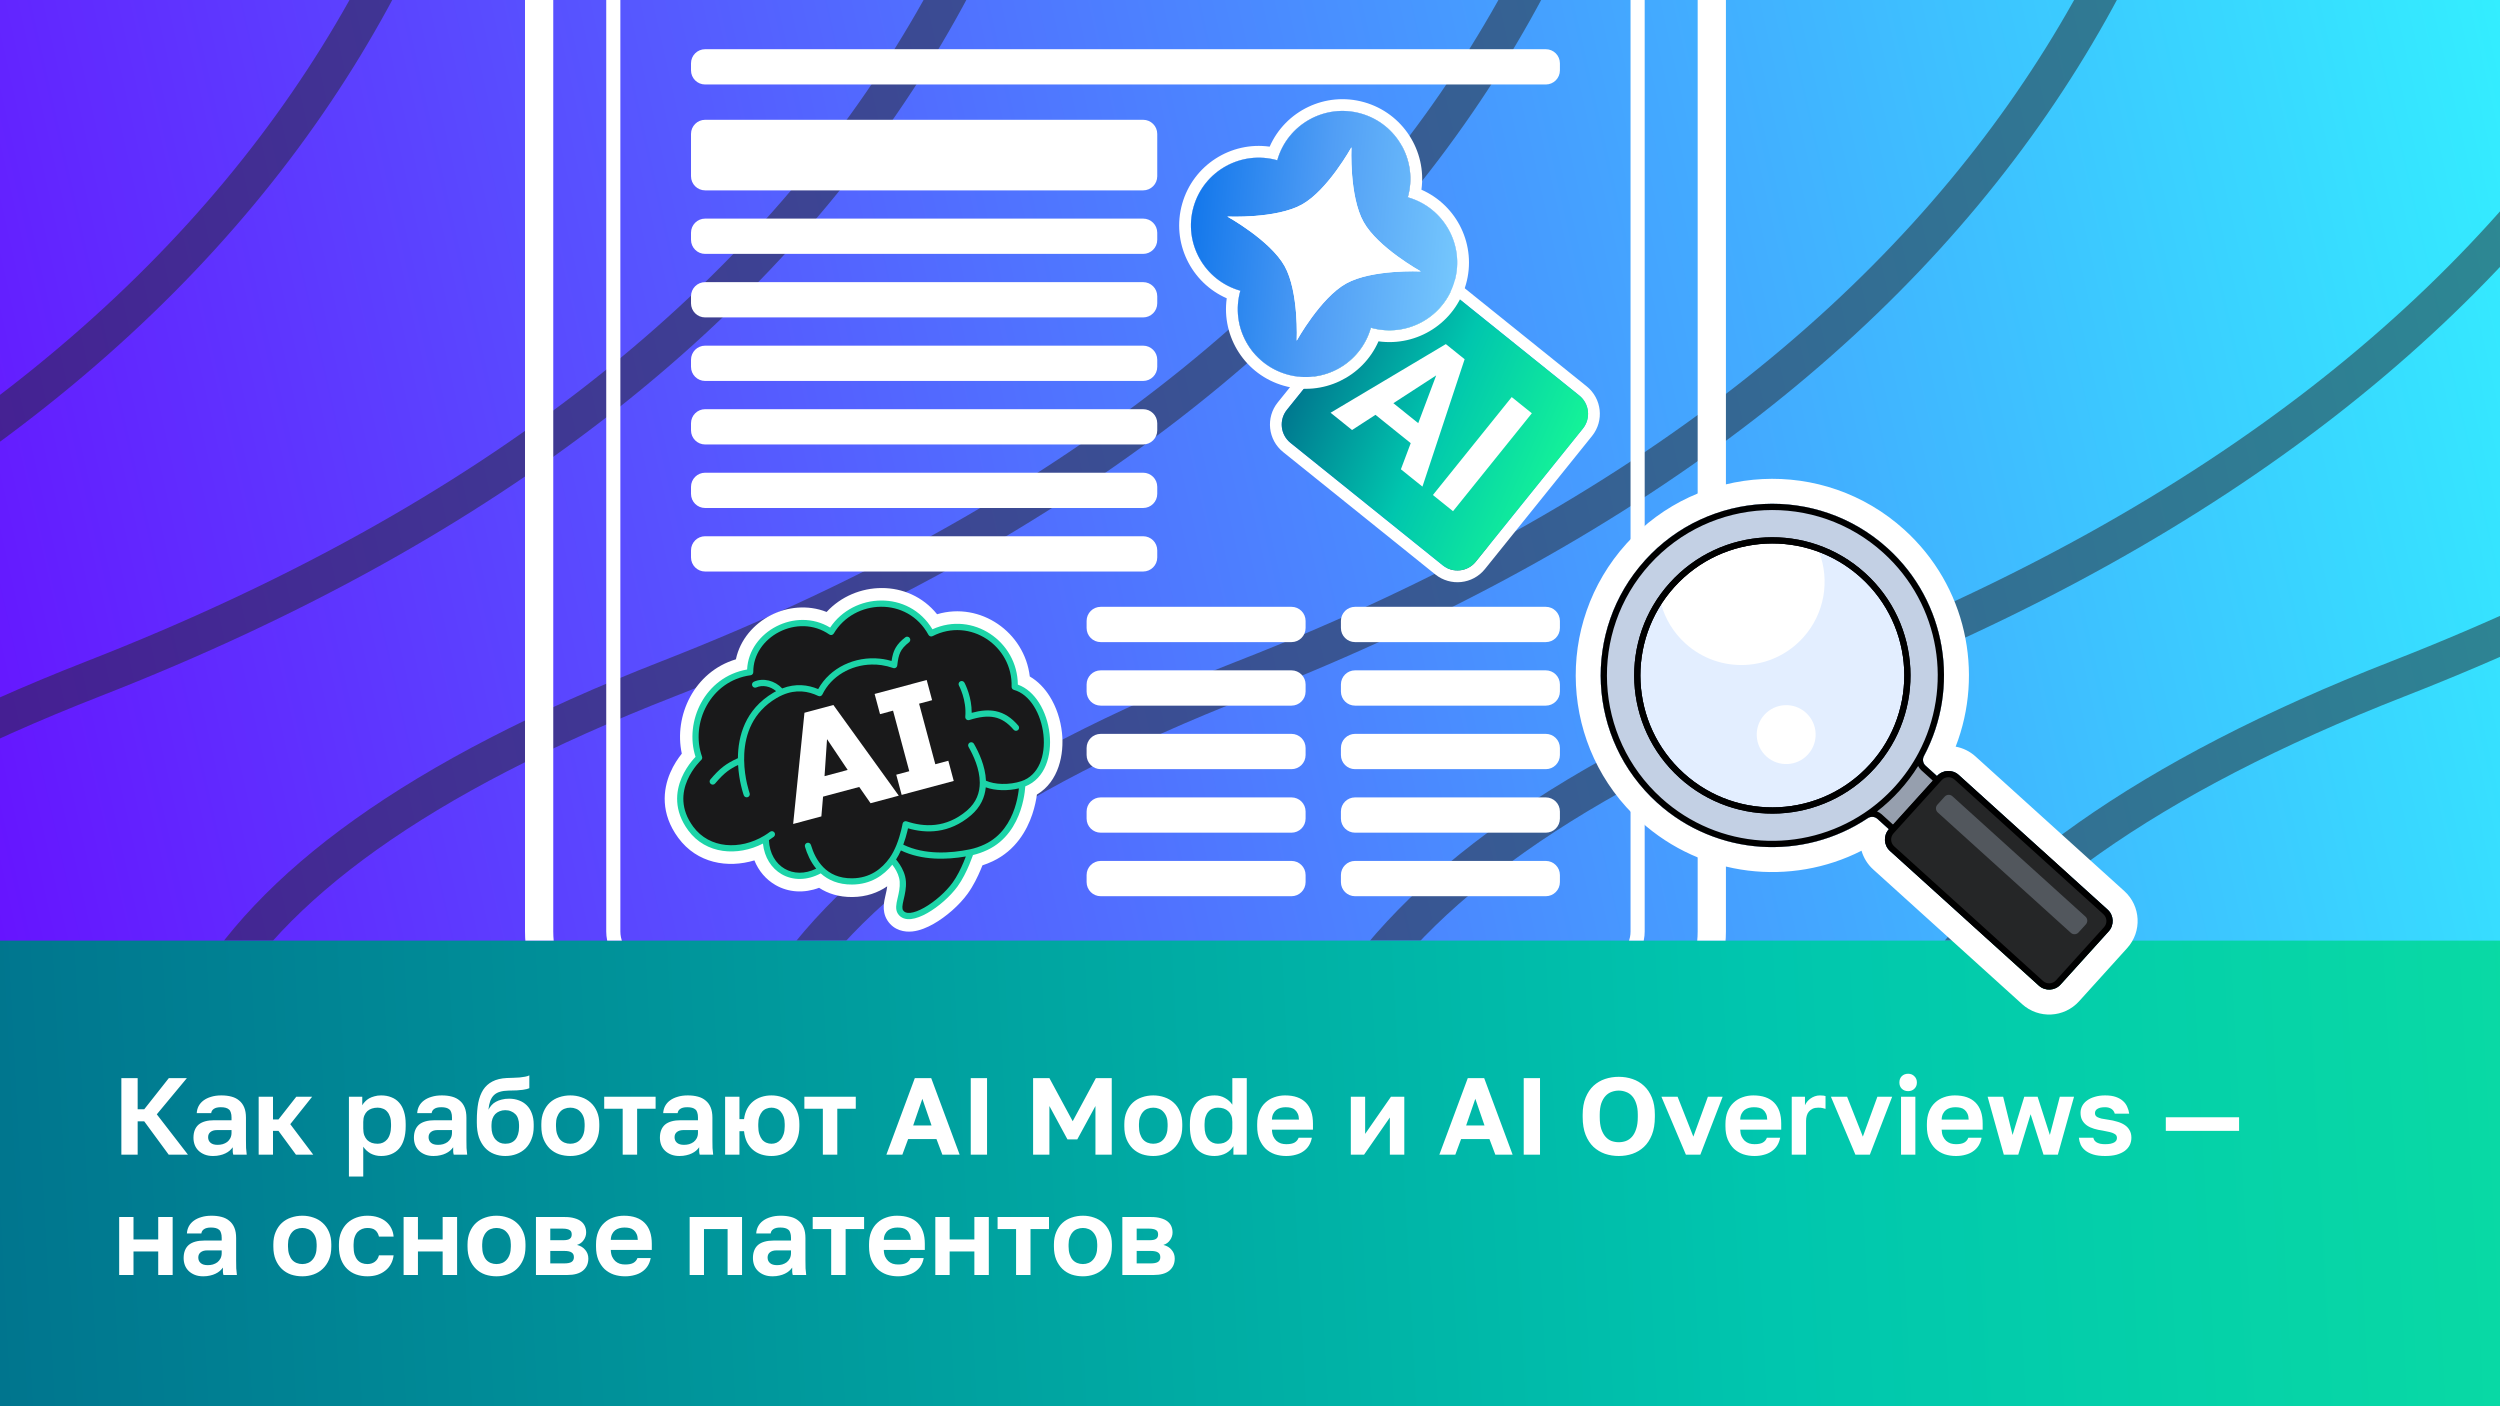
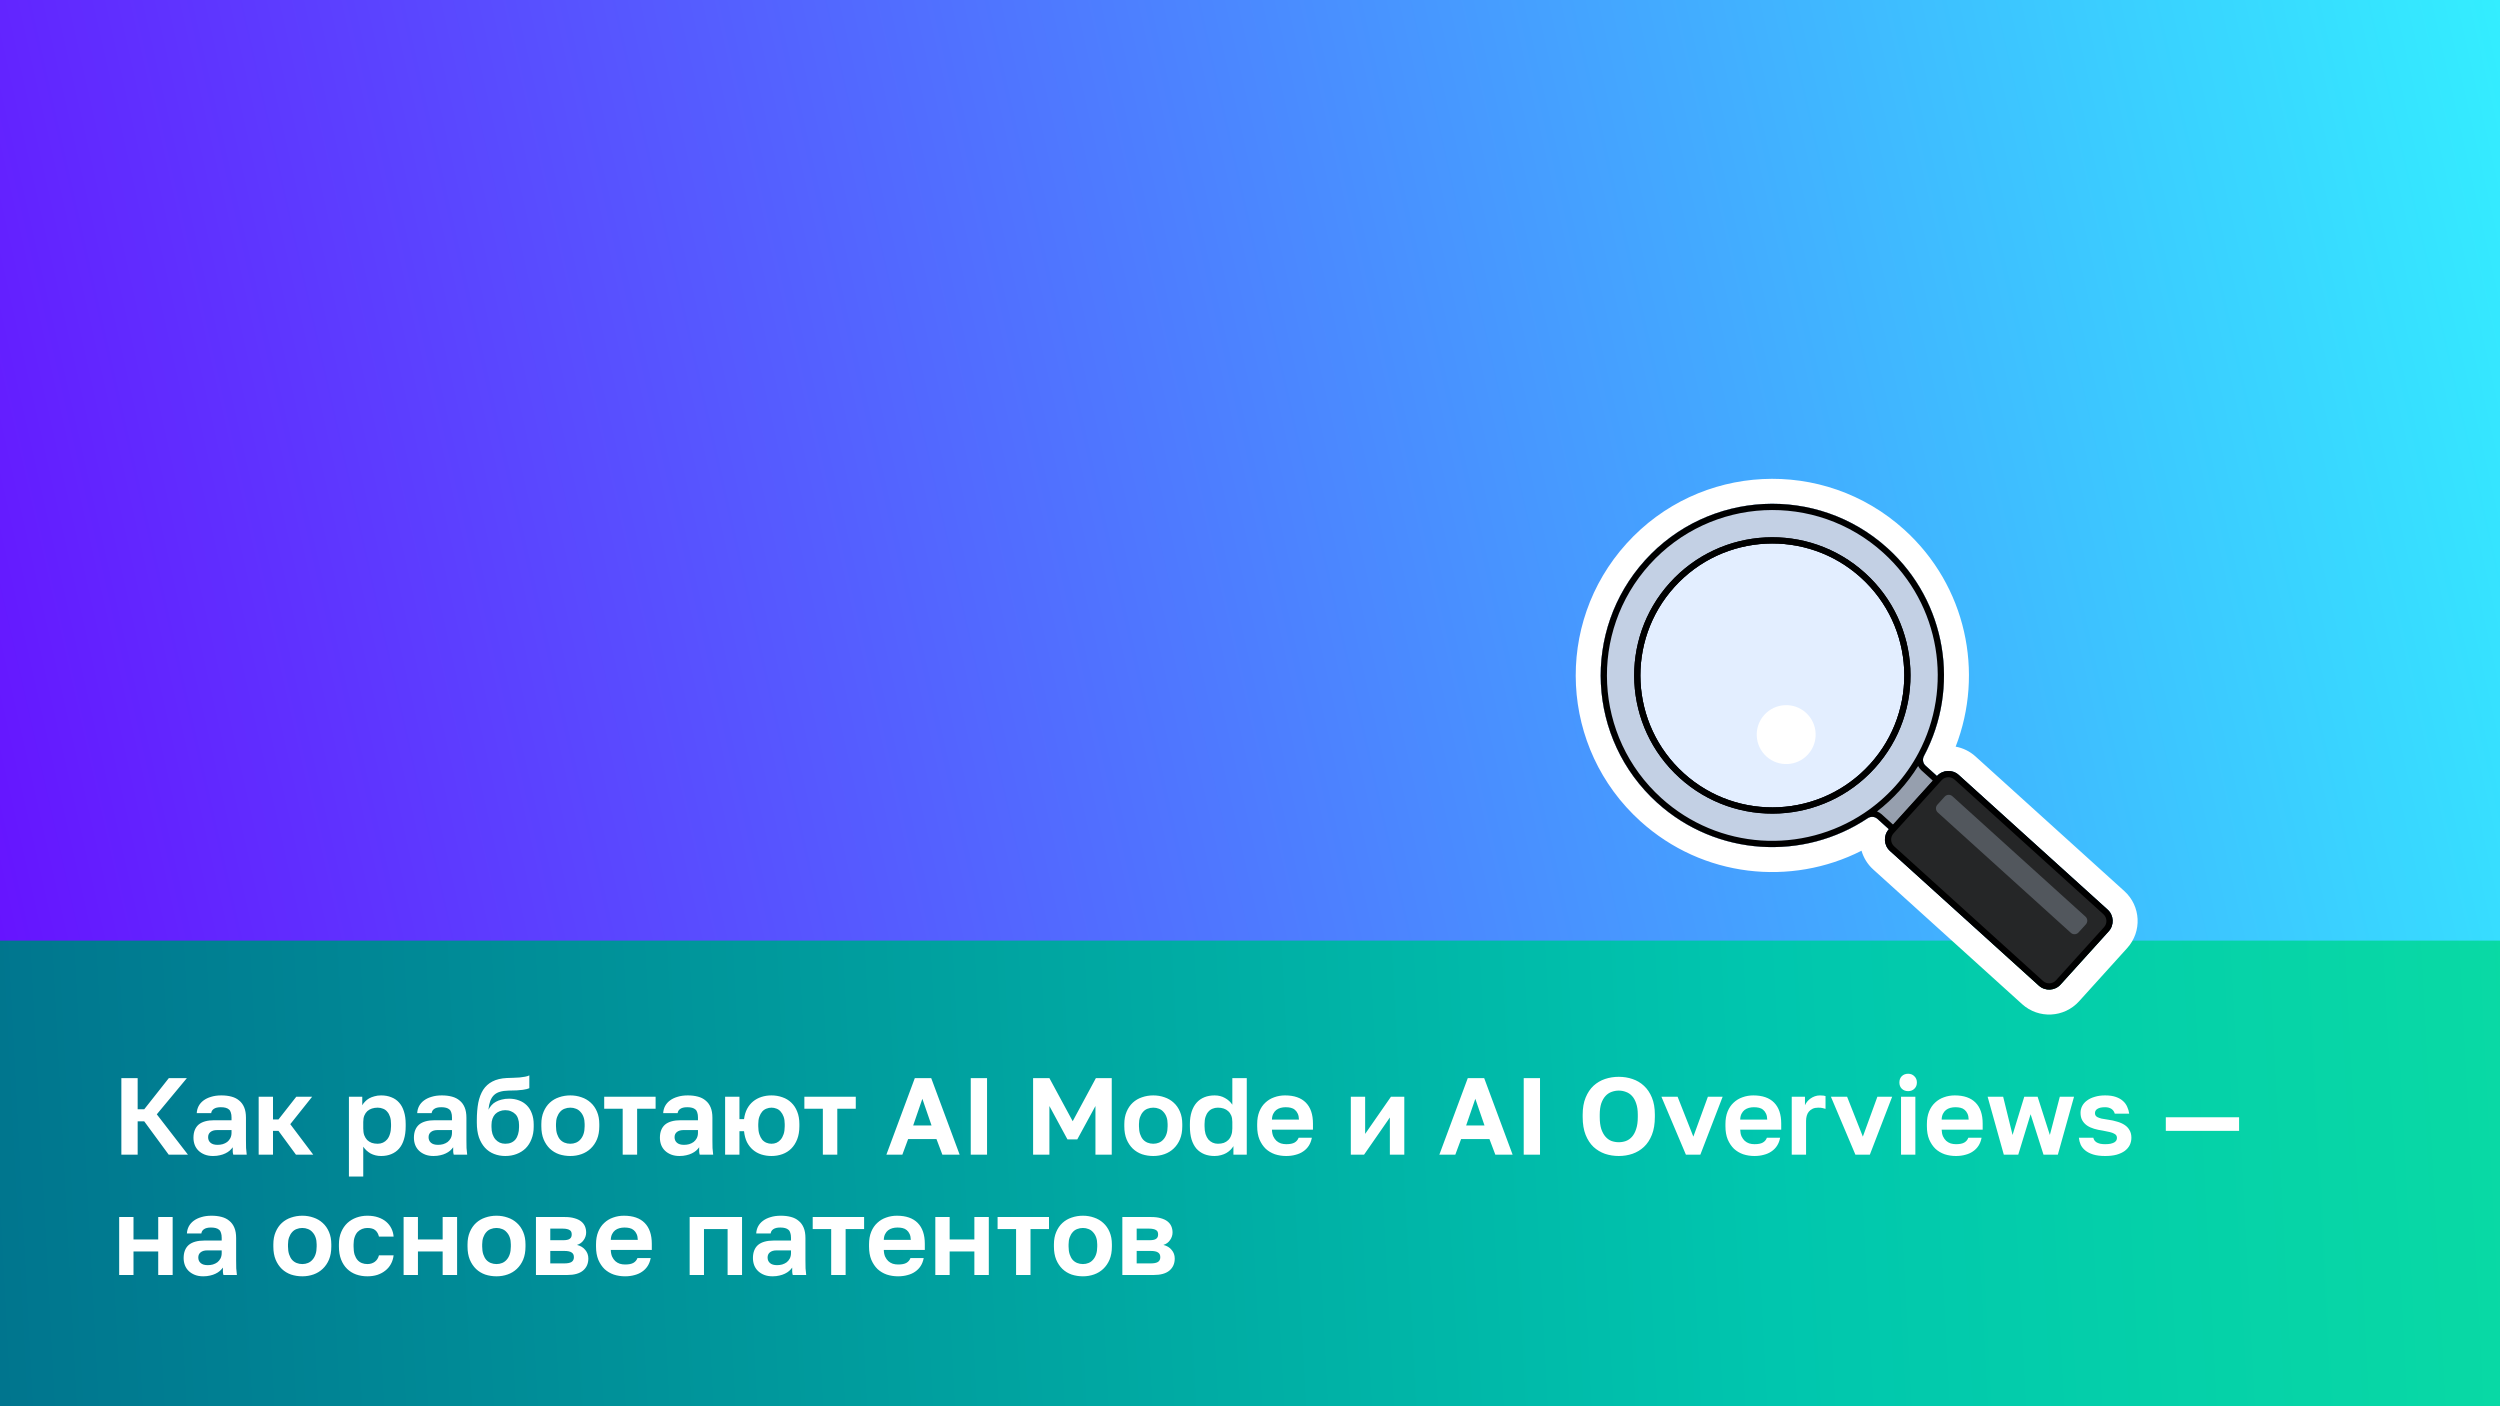
<svg xmlns="http://www.w3.org/2000/svg" width="1600" height="900" viewBox="0 0 1600 900" fill="none">
  <rect x="0" y="0" width="1600" height="900" fill="#808080" stroke="none" />
  <g clip-path="url(#clip0_16288_40146)">
    <rect width="1600" height="900" fill="url(#paint0_linear_16288_40146)" />
    <g clip-path="url(#clip1_16288_40146)">
      <rect width="1600" height="602" fill="url(#paint1_linear_16288_40146)" />
      <g opacity="0.5">
        <g clip-path="url(#clip2_16288_40146)">
          <path d="M-800.05 -1426C-449.233 -974.346 -6.274 30.041 -1040.97 434.356C-2334.35 939.75 1193.9 1620.36 -473.99 3345.35" stroke="#252627" stroke-width="24" />
          <path d="M-433.539 -1426C-82.722 -974.346 360.237 30.041 -674.462 434.356C-1967.84 939.75 1440.41 1683.27 -107.479 3345.35" stroke="#252627" stroke-width="24" />
          <path d="M-66.6 -1426C284.217 -974.346 727.177 30.041 -307.522 434.356C-1600.9 939.75 1687.34 1746.17 259.461 3345.35" stroke="#252627" stroke-width="24" />
          <path d="M300.809 -1426C651.626 -974.346 1094.59 30.041 59.886 434.356C-1233.49 939.75 1934.74 1809.08 626.87 3345.35" stroke="#252627" stroke-width="24" />
          <path d="M668.716 -1426C1019.53 -974.346 1462.49 30.041 427.794 434.356C-865.58 939.75 2182.64 1871.99 994.777 3345.35" stroke="#252627" stroke-width="24" />
          <path d="M1037.17 -1426C1387.99 -974.346 1830.94 30.041 796.246 434.356C-497.127 939.75 2431.09 1934.89 1363.23 3345.35" stroke="#252627" stroke-width="24" />
          <path d="M1406.2 -1426C1757.02 -974.346 2199.98 30.041 1165.28 434.356C-128.093 939.75 2680.12 1997.8 1732.26 3345.35" stroke="#252627" stroke-width="24" />
          <path d="M1775.87 -1426C2126.69 -974.346 2569.65 30.041 1534.95 434.356C241.576 939.75 2929.78 2060.71 2101.93 3345.35" stroke="#252627" stroke-width="24" />
          <path d="M2146.22 -1426C2497.04 -974.346 2940 30.041 1905.3 434.356C611.925 939.75 3180.12 2123.61 2472.28 3345.35" stroke="#252627" stroke-width="24" />
        </g>
      </g>
    </g>
    <path d="M77.67 739V690H88.1V709.95H92.3L108.05 690H119.6L100.35 713.17L120.3 739H107.98L92.3 717.65H88.1V739H77.67ZM136.344 739.84C134.337 739.84 132.564 739.537 131.024 738.93C129.484 738.323 128.177 737.507 127.104 736.48C126.03 735.453 125.214 734.24 124.654 732.84C124.094 731.393 123.814 729.83 123.814 728.15C123.814 726.283 124.094 724.65 124.654 723.25C125.214 721.85 126.03 720.683 127.104 719.75C128.224 718.817 129.624 718.117 131.304 717.65C132.984 717.183 134.92 716.95 137.114 716.95H148.174V715.2C148.174 713.987 148.034 712.96 147.754 712.12C147.52 711.233 147.124 710.557 146.564 710.09C146.004 709.577 145.28 709.203 144.394 708.97C143.554 708.737 142.527 708.62 141.314 708.62C140.287 708.62 139.4 708.713 138.654 708.9C137.907 709.087 137.277 709.367 136.764 709.74C136.297 710.067 135.924 710.463 135.644 710.93C135.41 711.35 135.247 711.84 135.154 712.4H125.914C126.007 710.767 126.404 709.273 127.104 707.92C127.85 706.52 128.877 705.33 130.184 704.35C131.537 703.323 133.17 702.53 135.084 701.97C136.997 701.363 139.19 701.06 141.664 701.06C144.044 701.06 146.19 701.317 148.104 701.83C150.064 702.343 151.72 703.183 153.074 704.35C154.474 705.47 155.547 706.94 156.294 708.76C157.04 710.533 157.414 712.727 157.414 715.34V729.55C157.414 731.51 157.437 733.237 157.484 734.73C157.577 736.177 157.717 737.6 157.904 739H149.294C149.154 738.487 149.06 738.067 149.014 737.74C149.014 737.367 148.99 737.017 148.944 736.69C148.944 736.317 148.944 735.943 148.944 735.57C148.944 735.197 148.944 734.753 148.944 734.24C148.43 734.987 147.777 735.71 146.984 736.41C146.237 737.063 145.327 737.647 144.254 738.16C143.227 738.673 142.06 739.07 140.754 739.35C139.447 739.677 137.977 739.84 136.344 739.84ZM139.214 732.7C140.38 732.7 141.477 732.56 142.504 732.28C143.577 731.953 144.534 731.487 145.374 730.88C146.214 730.227 146.89 729.41 147.404 728.43C147.917 727.403 148.174 726.26 148.174 725V723.25H138.864C137.09 723.25 135.69 723.67 134.664 724.51C133.684 725.303 133.194 726.4 133.194 727.8C133.194 729.293 133.707 730.483 134.734 731.37C135.76 732.257 137.254 732.7 139.214 732.7ZM165.547 739V701.9H174.717V716.46H178.217L189.627 701.9H199.777L185.777 719.47L200.477 739H189.417L178.217 723.74H174.717V739H165.547ZM223.311 753V701.9H231.851V707.36C232.318 706.52 232.924 705.727 233.671 704.98C234.418 704.187 235.281 703.51 236.261 702.95C237.288 702.39 238.431 701.947 239.691 701.62C240.951 701.247 242.351 701.06 243.891 701.06C246.364 701.06 248.558 701.457 250.471 702.25C252.431 702.997 254.088 704.14 255.441 705.68C256.794 707.173 257.821 709.063 258.521 711.35C259.268 713.637 259.641 716.32 259.641 719.4V720.8C259.641 724.02 259.268 726.82 258.521 729.2C257.821 731.58 256.771 733.563 255.371 735.15C254.018 736.69 252.361 737.857 250.401 738.65C248.488 739.443 246.318 739.84 243.891 739.84C242.631 739.84 241.441 739.7 240.321 739.42C239.201 739.14 238.151 738.743 237.171 738.23C236.238 737.67 235.374 737.04 234.581 736.34C233.788 735.593 233.088 734.777 232.481 733.89V753H223.311ZM241.721 732C242.934 732 244.054 731.767 245.081 731.3C246.108 730.833 246.994 730.157 247.741 729.27C248.534 728.337 249.141 727.17 249.561 725.77C250.028 724.323 250.261 722.667 250.261 720.8V719.4C250.261 717.58 250.051 716.04 249.631 714.78C249.211 713.473 248.628 712.4 247.881 711.56C247.181 710.673 246.294 710.02 245.221 709.6C244.148 709.133 242.981 708.9 241.721 708.9C240.414 708.9 239.178 709.087 238.011 709.46C236.891 709.833 235.911 710.393 235.071 711.14C234.278 711.887 233.648 712.82 233.181 713.94C232.714 715.06 232.481 716.413 232.481 718V722.2C232.481 723.88 232.691 725.327 233.111 726.54C233.578 727.753 234.208 728.78 235.001 729.62C235.841 730.413 236.821 731.02 237.941 731.44C239.061 731.813 240.321 732 241.721 732ZM277.437 739.84C275.431 739.84 273.657 739.537 272.117 738.93C270.577 738.323 269.271 737.507 268.197 736.48C267.124 735.453 266.307 734.24 265.747 732.84C265.187 731.393 264.907 729.83 264.907 728.15C264.907 726.283 265.187 724.65 265.747 723.25C266.307 721.85 267.124 720.683 268.197 719.75C269.317 718.817 270.717 718.117 272.397 717.65C274.077 717.183 276.014 716.95 278.207 716.95H289.267V715.2C289.267 713.987 289.127 712.96 288.847 712.12C288.614 711.233 288.217 710.557 287.657 710.09C287.097 709.577 286.374 709.203 285.487 708.97C284.647 708.737 283.621 708.62 282.407 708.62C281.381 708.62 280.494 708.713 279.747 708.9C279.001 709.087 278.371 709.367 277.857 709.74C277.391 710.067 277.017 710.463 276.737 710.93C276.504 711.35 276.341 711.84 276.247 712.4H267.007C267.101 710.767 267.497 709.273 268.197 707.92C268.944 706.52 269.971 705.33 271.277 704.35C272.631 703.323 274.264 702.53 276.177 701.97C278.091 701.363 280.284 701.06 282.757 701.06C285.137 701.06 287.284 701.317 289.197 701.83C291.157 702.343 292.814 703.183 294.167 704.35C295.567 705.47 296.641 706.94 297.387 708.76C298.134 710.533 298.507 712.727 298.507 715.34V729.55C298.507 731.51 298.531 733.237 298.577 734.73C298.671 736.177 298.811 737.6 298.997 739H290.387C290.247 738.487 290.154 738.067 290.107 737.74C290.107 737.367 290.084 737.017 290.037 736.69C290.037 736.317 290.037 735.943 290.037 735.57C290.037 735.197 290.037 734.753 290.037 734.24C289.524 734.987 288.871 735.71 288.077 736.41C287.331 737.063 286.421 737.647 285.347 738.16C284.321 738.673 283.154 739.07 281.847 739.35C280.541 739.677 279.071 739.84 277.437 739.84ZM280.307 732.7C281.474 732.7 282.571 732.56 283.597 732.28C284.671 731.953 285.627 731.487 286.467 730.88C287.307 730.227 287.984 729.41 288.497 728.43C289.011 727.403 289.267 726.26 289.267 725V723.25H279.957C278.184 723.25 276.784 723.67 275.757 724.51C274.777 725.303 274.287 726.4 274.287 727.8C274.287 729.293 274.801 730.483 275.827 731.37C276.854 732.257 278.347 732.7 280.307 732.7ZM323.371 739.84C320.804 739.84 318.401 739.397 316.161 738.51C313.921 737.623 311.984 736.293 310.351 734.52C308.718 732.7 307.434 730.483 306.501 727.87C305.614 725.21 305.171 722.107 305.171 718.56V717.02C305.171 712.82 305.474 709.087 306.081 705.82C306.734 702.553 307.784 699.777 309.231 697.49C310.724 695.203 312.684 693.43 315.111 692.17C317.584 690.863 320.664 690.117 324.351 689.93C325.844 689.883 327.268 689.837 328.621 689.79C330.021 689.743 331.351 689.673 332.611 689.58C333.871 689.44 335.014 689.277 336.041 689.09C337.114 688.903 338.024 688.623 338.771 688.25V696.44C338.398 696.627 337.861 696.813 337.161 697C336.508 697.187 335.644 697.35 334.571 697.49C333.544 697.63 332.261 697.747 330.721 697.84C329.228 697.933 327.454 697.98 325.401 697.98C323.301 698.027 321.481 698.283 319.941 698.75C318.448 699.17 317.188 699.87 316.161 700.85C315.181 701.783 314.388 703.02 313.781 704.56C313.221 706.1 312.824 707.99 312.591 710.23C313.151 709.157 313.828 708.177 314.621 707.29C315.414 706.403 316.348 705.68 317.421 705.12C318.494 704.513 319.731 704.047 321.131 703.72C322.531 703.347 324.094 703.16 325.821 703.16C328.154 703.16 330.278 703.533 332.191 704.28C334.104 704.98 335.761 706.03 337.161 707.43C338.561 708.83 339.634 710.557 340.381 712.61C341.174 714.663 341.571 717.043 341.571 719.75V721.15C341.571 724.043 341.104 726.657 340.171 728.99C339.284 731.323 338.024 733.307 336.391 734.94C334.758 736.527 332.821 737.74 330.581 738.58C328.388 739.42 325.984 739.84 323.371 739.84ZM323.371 732C324.818 732 326.078 731.767 327.151 731.3C328.224 730.833 329.134 730.157 329.881 729.27C330.628 728.337 331.188 727.217 331.561 725.91C331.981 724.557 332.191 723.04 332.191 721.36V719.96C332.191 718.467 331.981 717.137 331.561 715.97C331.188 714.757 330.604 713.777 329.811 713.03C329.018 712.237 328.084 711.63 327.011 711.21C325.938 710.743 324.724 710.51 323.371 710.51C322.064 710.51 320.851 710.743 319.731 711.21C318.658 711.63 317.724 712.237 316.931 713.03C316.184 713.823 315.601 714.803 315.181 715.97C314.761 717.09 314.551 718.42 314.551 719.96V721.22C314.551 722.9 314.761 724.417 315.181 725.77C315.648 727.123 316.278 728.267 317.071 729.2C317.864 730.087 318.798 730.787 319.871 731.3C320.944 731.767 322.111 732 323.371 732ZM365.002 739.84C362.482 739.84 360.079 739.467 357.792 738.72C355.552 737.927 353.592 736.737 351.912 735.15C350.232 733.517 348.902 731.533 347.922 729.2C346.942 726.82 346.452 724.02 346.452 720.8V719.4C346.452 716.413 346.942 713.777 347.922 711.49C348.902 709.157 350.232 707.22 351.912 705.68C353.592 704.14 355.552 702.997 357.792 702.25C360.079 701.457 362.482 701.06 365.002 701.06C367.522 701.06 369.902 701.457 372.142 702.25C374.382 702.997 376.342 704.14 378.022 705.68C379.749 707.22 381.102 709.157 382.082 711.49C383.062 713.777 383.552 716.413 383.552 719.4V720.8C383.552 723.973 383.062 726.75 382.082 729.13C381.102 731.463 379.749 733.447 378.022 735.08C376.342 736.667 374.382 737.857 372.142 738.65C369.902 739.443 367.522 739.84 365.002 739.84ZM365.002 732C366.309 732 367.522 731.767 368.642 731.3C369.762 730.833 370.719 730.133 371.512 729.2C372.352 728.267 373.005 727.1 373.472 725.7C373.939 724.3 374.172 722.667 374.172 720.8V719.4C374.172 717.72 373.939 716.227 373.472 714.92C373.005 713.613 372.352 712.517 371.512 711.63C370.719 710.697 369.762 710.02 368.642 709.6C367.522 709.133 366.309 708.9 365.002 708.9C363.695 708.9 362.459 709.133 361.292 709.6C360.172 710.02 359.215 710.697 358.422 711.63C357.629 712.517 356.999 713.613 356.532 714.92C356.065 716.227 355.832 717.72 355.832 719.4V720.8C355.832 722.667 356.065 724.323 356.532 725.77C356.999 727.17 357.629 728.337 358.422 729.27C359.215 730.157 360.172 730.833 361.292 731.3C362.459 731.767 363.695 732 365.002 732ZM398.521 739V709.6H386.691V701.9H419.591V709.6H407.761V739H398.521ZM434.869 739.84C432.862 739.84 431.089 739.537 429.549 738.93C428.009 738.323 426.702 737.507 425.629 736.48C424.556 735.453 423.739 734.24 423.179 732.84C422.619 731.393 422.339 729.83 422.339 728.15C422.339 726.283 422.619 724.65 423.179 723.25C423.739 721.85 424.556 720.683 425.629 719.75C426.749 718.817 428.149 718.117 429.829 717.65C431.509 717.183 433.446 716.95 435.639 716.95H446.699V715.2C446.699 713.987 446.559 712.96 446.279 712.12C446.046 711.233 445.649 710.557 445.089 710.09C444.529 709.577 443.806 709.203 442.919 708.97C442.079 708.737 441.052 708.62 439.839 708.62C438.812 708.62 437.926 708.713 437.179 708.9C436.432 709.087 435.802 709.367 435.289 709.74C434.822 710.067 434.449 710.463 434.169 710.93C433.936 711.35 433.772 711.84 433.679 712.4H424.439C424.532 710.767 424.929 709.273 425.629 707.92C426.376 706.52 427.402 705.33 428.709 704.35C430.062 703.323 431.696 702.53 433.609 701.97C435.522 701.363 437.716 701.06 440.189 701.06C442.569 701.06 444.716 701.317 446.629 701.83C448.589 702.343 450.246 703.183 451.599 704.35C452.999 705.47 454.072 706.94 454.819 708.76C455.566 710.533 455.939 712.727 455.939 715.34V729.55C455.939 731.51 455.962 733.237 456.009 734.73C456.102 736.177 456.242 737.6 456.429 739H447.819C447.679 738.487 447.586 738.067 447.539 737.74C447.539 737.367 447.516 737.017 447.469 736.69C447.469 736.317 447.469 735.943 447.469 735.57C447.469 735.197 447.469 734.753 447.469 734.24C446.956 734.987 446.302 735.71 445.509 736.41C444.762 737.063 443.852 737.647 442.779 738.16C441.752 738.673 440.586 739.07 439.279 739.35C437.972 739.677 436.502 739.84 434.869 739.84ZM437.739 732.7C438.906 732.7 440.002 732.56 441.029 732.28C442.102 731.953 443.059 731.487 443.899 730.88C444.739 730.227 445.416 729.41 445.929 728.43C446.442 727.403 446.699 726.26 446.699 725V723.25H437.389C435.616 723.25 434.216 723.67 433.189 724.51C432.209 725.303 431.719 726.4 431.719 727.8C431.719 729.293 432.232 730.483 433.259 731.37C434.286 732.257 435.779 732.7 437.739 732.7ZM464.073 739V701.9H473.243V716.25H476.183C476.509 713.73 477.163 711.537 478.143 709.67C479.169 707.757 480.453 706.17 481.993 704.91C483.533 703.65 485.306 702.693 487.313 702.04C489.319 701.387 491.466 701.06 493.753 701.06C496.226 701.06 498.559 701.457 500.753 702.25C502.946 702.997 504.836 704.14 506.423 705.68C508.056 707.22 509.316 709.133 510.203 711.42C511.136 713.707 511.603 716.367 511.603 719.4V720.8C511.603 723.973 511.136 726.75 510.203 729.13C509.269 731.51 508.009 733.493 506.423 735.08C504.836 736.667 502.946 737.857 500.753 738.65C498.559 739.443 496.226 739.84 493.753 739.84C491.466 739.84 489.296 739.513 487.243 738.86C485.236 738.207 483.463 737.227 481.923 735.92C480.383 734.613 479.099 732.98 478.073 731.02C477.093 729.013 476.463 726.657 476.183 723.95H473.243V739H464.073ZM493.753 732C494.873 732 495.946 731.79 496.973 731.37C497.999 730.903 498.886 730.227 499.633 729.34C500.426 728.407 501.056 727.24 501.523 725.84C501.989 724.44 502.223 722.76 502.223 720.8V719.4C502.223 717.58 501.989 716.017 501.523 714.71C501.056 713.403 500.426 712.307 499.633 711.42C498.886 710.533 497.999 709.903 496.973 709.53C495.946 709.11 494.873 708.9 493.753 708.9C492.633 708.9 491.559 709.11 490.533 709.53C489.506 709.903 488.596 710.533 487.803 711.42C487.056 712.307 486.449 713.403 485.983 714.71C485.516 716.017 485.283 717.58 485.283 719.4V720.8C485.283 722.76 485.516 724.463 485.983 725.91C486.449 727.31 487.056 728.477 487.803 729.41C488.596 730.297 489.506 730.95 490.533 731.37C491.559 731.79 492.633 732 493.753 732ZM526.626 739V709.6H514.796V701.9H547.696V709.6H535.866V739H526.626ZM603.12 739L599.34 728.99H581.21L577.5 739H567.28L585.48 690H595.98L614.18 739H603.12ZM590.31 703.23L584.43 720.31H596.19L590.31 703.23ZM621.28 739V690H631.71V739H621.28ZM661.186 739V690H671.616L686.526 717.58L701.366 690H711.516V739H701.086V707.85L689.466 729.2H683.166L671.616 707.85V739H661.186ZM738.107 739.84C735.587 739.84 733.184 739.467 730.897 738.72C728.657 737.927 726.697 736.737 725.017 735.15C723.337 733.517 722.007 731.533 721.027 729.2C720.047 726.82 719.557 724.02 719.557 720.8V719.4C719.557 716.413 720.047 713.777 721.027 711.49C722.007 709.157 723.337 707.22 725.017 705.68C726.697 704.14 728.657 702.997 730.897 702.25C733.184 701.457 735.587 701.06 738.107 701.06C740.627 701.06 743.007 701.457 745.247 702.25C747.487 702.997 749.447 704.14 751.127 705.68C752.854 707.22 754.207 709.157 755.187 711.49C756.167 713.777 756.657 716.413 756.657 719.4V720.8C756.657 723.973 756.167 726.75 755.187 729.13C754.207 731.463 752.854 733.447 751.127 735.08C749.447 736.667 747.487 737.857 745.247 738.65C743.007 739.443 740.627 739.84 738.107 739.84ZM738.107 732C739.414 732 740.627 731.767 741.747 731.3C742.867 730.833 743.824 730.133 744.617 729.2C745.457 728.267 746.111 727.1 746.577 725.7C747.044 724.3 747.277 722.667 747.277 720.8V719.4C747.277 717.72 747.044 716.227 746.577 714.92C746.111 713.613 745.457 712.517 744.617 711.63C743.824 710.697 742.867 710.02 741.747 709.6C740.627 709.133 739.414 708.9 738.107 708.9C736.801 708.9 735.564 709.133 734.397 709.6C733.277 710.02 732.321 710.697 731.527 711.63C730.734 712.517 730.104 713.613 729.637 714.92C729.171 716.227 728.937 717.72 728.937 719.4V720.8C728.937 722.667 729.171 724.323 729.637 725.77C730.104 727.17 730.734 728.337 731.527 729.27C732.321 730.157 733.277 730.833 734.397 731.3C735.564 731.767 736.801 732 738.107 732ZM777.28 739.84C774.853 739.84 772.66 739.443 770.7 738.65C768.787 737.857 767.13 736.69 765.73 735.15C764.377 733.563 763.327 731.58 762.58 729.2C761.88 726.82 761.53 724.02 761.53 720.8V719.4C761.53 716.413 761.903 713.777 762.65 711.49C763.397 709.203 764.447 707.29 765.8 705.75C767.153 704.21 768.81 703.043 770.77 702.25C772.73 701.457 774.923 701.06 777.35 701.06C779.87 701.06 782.087 701.62 784 702.74C785.96 703.813 787.523 705.237 788.69 707.01V690H797.93V739H789.39V733.54C788.877 734.38 788.247 735.173 787.5 735.92C786.753 736.667 785.867 737.343 784.84 737.95C783.86 738.51 782.74 738.953 781.48 739.28C780.22 739.653 778.82 739.84 777.28 739.84ZM779.45 732C780.85 732 782.11 731.813 783.23 731.44C784.35 731.02 785.307 730.413 786.1 729.62C786.94 728.78 787.57 727.753 787.99 726.54C788.457 725.327 788.69 723.88 788.69 722.2V718C788.69 716.413 788.457 715.06 787.99 713.94C787.523 712.82 786.87 711.887 786.03 711.14C785.237 710.393 784.28 709.833 783.16 709.46C782.04 709.087 780.803 708.9 779.45 708.9C778.19 708.9 777.023 709.133 775.95 709.6C774.923 710.02 774.037 710.673 773.29 711.56C772.543 712.4 771.96 713.473 771.54 714.78C771.12 716.04 770.91 717.58 770.91 719.4V720.8C770.91 722.667 771.12 724.323 771.54 725.77C772.007 727.17 772.613 728.337 773.36 729.27C774.153 730.157 775.063 730.833 776.09 731.3C777.117 731.767 778.237 732 779.45 732ZM823.146 739.84C820.626 739.84 818.223 739.467 815.936 738.72C813.696 737.927 811.736 736.76 810.056 735.22C808.423 733.633 807.093 731.65 806.066 729.27C805.086 726.89 804.596 724.067 804.596 720.8V719.4C804.596 716.32 805.063 713.637 805.996 711.35C806.93 709.063 808.213 707.173 809.846 705.68C811.48 704.14 813.37 702.997 815.516 702.25C817.71 701.457 820.02 701.06 822.446 701.06C828.28 701.06 832.713 702.6 835.746 705.68C838.78 708.76 840.296 713.217 840.296 719.05V722.97H814.046C814.093 724.603 814.373 726.027 814.886 727.24C815.446 728.407 816.123 729.363 816.916 730.11C817.756 730.857 818.713 731.417 819.786 731.79C820.86 732.117 822.003 732.28 823.216 732.28C825.55 732.28 827.323 731.93 828.536 731.23C829.75 730.53 830.613 729.503 831.126 728.15H839.596C839.223 730.11 838.57 731.813 837.636 733.26C836.703 734.707 835.513 735.92 834.066 736.9C832.666 737.88 831.033 738.603 829.166 739.07C827.346 739.583 825.34 739.84 823.146 739.84ZM822.796 708.62C821.676 708.62 820.603 708.76 819.576 709.04C818.55 709.32 817.64 709.763 816.846 710.37C816.053 710.977 815.4 711.793 814.886 712.82C814.373 713.8 814.093 715.037 814.046 716.53H831.336C831.29 714.99 831.033 713.73 830.566 712.75C830.1 711.723 829.493 710.907 828.746 710.3C828 709.647 827.113 709.203 826.086 708.97C825.106 708.737 824.01 708.62 822.796 708.62ZM864.522 739V701.9H873.692V725.7L890.212 701.9H898.752V739H889.512V715.2L872.992 739H864.522ZM957.017 739L953.237 728.99H935.107L931.397 739H921.177L939.377 690H949.877L968.077 739H957.017ZM944.207 703.23L938.327 720.31H950.087L944.207 703.23ZM975.177 739V690H985.607V739H975.177ZM1036.01 739.84C1032.93 739.84 1029.99 739.373 1027.19 738.44C1024.44 737.46 1021.99 735.99 1019.84 734.03C1017.74 732.023 1016.06 729.457 1014.8 726.33C1013.54 723.157 1012.91 719.33 1012.91 714.85V713.45C1012.91 709.157 1013.54 705.493 1014.8 702.46C1016.06 699.38 1017.74 696.86 1019.84 694.9C1021.99 692.94 1024.44 691.493 1027.19 690.56C1029.99 689.627 1032.93 689.16 1036.01 689.16C1039.09 689.16 1042.01 689.627 1044.76 690.56C1047.56 691.493 1050.01 692.94 1052.11 694.9C1054.26 696.86 1055.96 699.38 1057.22 702.46C1058.48 705.493 1059.11 709.133 1059.11 713.38V714.78C1059.11 719.26 1058.48 723.087 1057.22 726.26C1055.96 729.433 1054.26 732.023 1052.11 734.03C1050.01 735.99 1047.56 737.46 1044.76 738.44C1042.01 739.373 1039.09 739.84 1036.01 739.84ZM1036.01 731.02C1037.6 731.02 1039.12 730.763 1040.56 730.25C1042.06 729.69 1043.36 728.78 1044.48 727.52C1045.6 726.26 1046.49 724.603 1047.14 722.55C1047.84 720.497 1048.19 717.93 1048.19 714.85V713.45C1048.19 710.557 1047.84 708.13 1047.14 706.17C1046.49 704.21 1045.6 702.623 1044.48 701.41C1043.36 700.197 1042.06 699.333 1040.56 698.82C1039.12 698.26 1037.6 697.98 1036.01 697.98C1034.43 697.98 1032.89 698.26 1031.39 698.82C1029.95 699.333 1028.66 700.197 1027.54 701.41C1026.42 702.623 1025.51 704.21 1024.81 706.17C1024.16 708.13 1023.83 710.557 1023.83 713.45V714.85C1023.83 717.93 1024.16 720.497 1024.81 722.55C1025.51 724.603 1026.42 726.26 1027.54 727.52C1028.66 728.78 1029.95 729.69 1031.39 730.25C1032.89 730.763 1034.43 731.02 1036.01 731.02ZM1078.98 739L1063.3 701.9H1073.66L1083.74 727.45L1093.05 701.9H1102.5L1088.22 739H1078.98ZM1122.83 739.84C1120.31 739.84 1117.91 739.467 1115.62 738.72C1113.38 737.927 1111.42 736.76 1109.74 735.22C1108.11 733.633 1106.78 731.65 1105.75 729.27C1104.77 726.89 1104.28 724.067 1104.28 720.8V719.4C1104.28 716.32 1104.75 713.637 1105.68 711.35C1106.62 709.063 1107.9 707.173 1109.53 705.68C1111.17 704.14 1113.06 702.997 1115.2 702.25C1117.4 701.457 1119.71 701.06 1122.13 701.06C1127.97 701.06 1132.4 702.6 1135.43 705.68C1138.47 708.76 1139.98 713.217 1139.98 719.05V722.97H1113.73C1113.78 724.603 1114.06 726.027 1114.57 727.24C1115.13 728.407 1115.81 729.363 1116.6 730.11C1117.44 730.857 1118.4 731.417 1119.47 731.79C1120.55 732.117 1121.69 732.28 1122.9 732.28C1125.24 732.28 1127.01 731.93 1128.22 731.23C1129.44 730.53 1130.3 729.503 1130.81 728.15H1139.28C1138.91 730.11 1138.26 731.813 1137.32 733.26C1136.39 734.707 1135.2 735.92 1133.75 736.9C1132.35 737.88 1130.72 738.603 1128.85 739.07C1127.03 739.583 1125.03 739.84 1122.83 739.84ZM1122.48 708.62C1121.36 708.62 1120.29 708.76 1119.26 709.04C1118.24 709.32 1117.33 709.763 1116.53 710.37C1115.74 710.977 1115.09 711.793 1114.57 712.82C1114.06 713.8 1113.78 715.037 1113.73 716.53H1131.02C1130.98 714.99 1130.72 713.73 1130.25 712.75C1129.79 711.723 1129.18 710.907 1128.43 710.3C1127.69 709.647 1126.8 709.203 1125.77 708.97C1124.79 708.737 1123.7 708.62 1122.48 708.62ZM1146.71 739V701.9H1155.18V707.36C1155.51 706.567 1155.97 705.797 1156.58 705.05C1157.19 704.303 1157.89 703.65 1158.68 703.09C1159.52 702.483 1160.45 701.993 1161.48 701.62C1162.55 701.247 1163.67 701.06 1164.84 701.06C1165.73 701.06 1166.47 701.107 1167.08 701.2C1167.73 701.293 1168.15 701.387 1168.34 701.48V709.67C1167.87 709.483 1167.27 709.32 1166.52 709.18C1165.82 708.993 1164.86 708.9 1163.65 708.9C1162.25 708.9 1161.06 709.133 1160.08 709.6C1159.1 710.067 1158.28 710.697 1157.63 711.49C1157.02 712.237 1156.58 713.123 1156.3 714.15C1156.02 715.177 1155.88 716.25 1155.88 717.37V739H1146.71ZM1187.46 739L1171.78 701.9H1182.14L1192.22 727.45L1201.53 701.9H1210.98L1196.7 739H1187.46ZM1216.66 739V701.9H1225.83V739H1216.66ZM1221.21 698.33C1219.57 698.33 1218.22 697.817 1217.15 696.79C1216.12 695.763 1215.61 694.433 1215.61 692.8C1215.61 691.12 1216.12 689.767 1217.15 688.74C1218.22 687.713 1219.57 687.2 1221.21 687.2C1222.84 687.2 1224.17 687.737 1225.2 688.81C1226.27 689.837 1226.81 691.167 1226.81 692.8C1226.81 694.433 1226.27 695.763 1225.2 696.79C1224.17 697.817 1222.84 698.33 1221.21 698.33ZM1251.76 739.84C1249.24 739.84 1246.84 739.467 1244.55 738.72C1242.31 737.927 1240.35 736.76 1238.67 735.22C1237.04 733.633 1235.71 731.65 1234.68 729.27C1233.7 726.89 1233.21 724.067 1233.21 720.8V719.4C1233.21 716.32 1233.68 713.637 1234.61 711.35C1235.54 709.063 1236.83 707.173 1238.46 705.68C1240.09 704.14 1241.98 702.997 1244.13 702.25C1246.32 701.457 1248.63 701.06 1251.06 701.06C1256.89 701.06 1261.33 702.6 1264.36 705.68C1267.39 708.76 1268.91 713.217 1268.91 719.05V722.97H1242.66C1242.71 724.603 1242.99 726.027 1243.5 727.24C1244.06 728.407 1244.74 729.363 1245.53 730.11C1246.37 730.857 1247.33 731.417 1248.4 731.79C1249.47 732.117 1250.62 732.28 1251.83 732.28C1254.16 732.28 1255.94 731.93 1257.15 731.23C1258.36 730.53 1259.23 729.503 1259.74 728.15H1268.21C1267.84 730.11 1267.18 731.813 1266.25 733.26C1265.32 734.707 1264.13 735.92 1262.68 736.9C1261.28 737.88 1259.65 738.603 1257.78 739.07C1255.96 739.583 1253.95 739.84 1251.76 739.84ZM1251.41 708.62C1250.29 708.62 1249.22 708.76 1248.19 709.04C1247.16 709.32 1246.25 709.763 1245.46 710.37C1244.67 710.977 1244.01 711.793 1243.5 712.82C1242.99 713.8 1242.71 715.037 1242.66 716.53H1259.95C1259.9 714.99 1259.65 713.73 1259.18 712.75C1258.71 711.723 1258.11 710.907 1257.36 710.3C1256.61 709.647 1255.73 709.203 1254.7 708.97C1253.72 708.737 1252.62 708.62 1251.41 708.62ZM1282.44 739L1272.08 701.9H1282.02L1288.04 726.4L1295.53 701.9H1304.07L1311.91 726.4L1318.28 701.9H1327.38L1317.02 739H1307.85L1299.59 713.1L1291.68 739H1282.44ZM1347.29 739.84C1344.25 739.84 1341.69 739.513 1339.59 738.86C1337.53 738.207 1335.85 737.343 1334.55 736.27C1333.24 735.197 1332.26 733.96 1331.61 732.56C1331 731.16 1330.63 729.69 1330.49 728.15H1339.73C1339.87 728.757 1340.1 729.317 1340.43 729.83C1340.8 730.343 1341.29 730.787 1341.9 731.16C1342.5 731.487 1343.25 731.767 1344.14 732C1345.07 732.187 1346.12 732.28 1347.29 732.28C1348.64 732.28 1349.78 732.187 1350.72 732C1351.7 731.767 1352.49 731.487 1353.1 731.16C1353.7 730.787 1354.15 730.367 1354.43 729.9C1354.71 729.387 1354.85 728.85 1354.85 728.29C1354.85 727.683 1354.71 727.147 1354.43 726.68C1354.15 726.213 1353.66 725.817 1352.96 725.49C1352.3 725.117 1351.39 724.79 1350.23 724.51C1349.06 724.23 1347.59 723.927 1345.82 723.6C1343.81 723.32 1341.94 722.923 1340.22 722.41C1338.49 721.897 1336.97 721.197 1335.67 720.31C1334.41 719.423 1333.4 718.327 1332.66 717.02C1331.91 715.713 1331.54 714.103 1331.54 712.19C1331.54 710.65 1331.89 709.203 1332.59 707.85C1333.29 706.497 1334.31 705.33 1335.67 704.35C1337.02 703.323 1338.68 702.53 1340.64 701.97C1342.6 701.363 1344.81 701.06 1347.29 701.06C1349.99 701.06 1352.28 701.387 1354.15 702.04C1356.01 702.693 1357.53 703.557 1358.7 704.63C1359.91 705.703 1360.82 706.963 1361.43 708.41C1362.08 709.81 1362.5 711.257 1362.69 712.75H1353.45C1353.07 711.397 1352.35 710.37 1351.28 709.67C1350.2 708.97 1348.87 708.62 1347.29 708.62C1346.12 708.62 1345.12 708.713 1344.28 708.9C1343.48 709.087 1342.81 709.367 1342.25 709.74C1341.73 710.067 1341.36 710.463 1341.13 710.93C1340.89 711.35 1340.78 711.84 1340.78 712.4C1340.78 712.96 1340.89 713.45 1341.13 713.87C1341.36 714.29 1341.78 714.663 1342.39 714.99C1343.04 715.317 1343.9 715.62 1344.98 715.9C1346.1 716.133 1347.5 716.367 1349.18 716.6C1351.28 716.88 1353.21 717.3 1354.99 717.86C1356.81 718.373 1358.39 719.073 1359.75 719.96C1361.1 720.847 1362.15 721.967 1362.9 723.32C1363.69 724.627 1364.09 726.237 1364.09 728.15C1364.09 729.83 1363.74 731.393 1363.04 732.84C1362.34 734.24 1361.29 735.477 1359.89 736.55C1358.49 737.577 1356.74 738.393 1354.64 739C1352.54 739.56 1350.09 739.84 1347.29 739.84ZM1386.12 723.74V715.06H1433.02V723.74H1386.12ZM76.27 816V778.9H85.44V793.25H101.26V778.9H110.5V816H101.26V800.95H85.44V816H76.27ZM130.055 816.84C128.048 816.84 126.275 816.537 124.735 815.93C123.195 815.323 121.888 814.507 120.815 813.48C119.741 812.453 118.925 811.24 118.365 809.84C117.805 808.393 117.525 806.83 117.525 805.15C117.525 803.283 117.805 801.65 118.365 800.25C118.925 798.85 119.741 797.683 120.815 796.75C121.935 795.817 123.335 795.117 125.015 794.65C126.695 794.183 128.631 793.95 130.825 793.95H141.885V792.2C141.885 790.987 141.745 789.96 141.465 789.12C141.231 788.233 140.835 787.557 140.275 787.09C139.715 786.577 138.991 786.203 138.105 785.97C137.265 785.737 136.238 785.62 135.025 785.62C133.998 785.62 133.111 785.713 132.365 785.9C131.618 786.087 130.988 786.367 130.475 786.74C130.008 787.067 129.635 787.463 129.355 787.93C129.121 788.35 128.958 788.84 128.865 789.4H119.625C119.718 787.767 120.115 786.273 120.815 784.92C121.561 783.52 122.588 782.33 123.895 781.35C125.248 780.323 126.881 779.53 128.795 778.97C130.708 778.363 132.901 778.06 135.375 778.06C137.755 778.06 139.901 778.317 141.815 778.83C143.775 779.343 145.431 780.183 146.785 781.35C148.185 782.47 149.258 783.94 150.005 785.76C150.751 787.533 151.125 789.727 151.125 792.34V806.55C151.125 808.51 151.148 810.237 151.195 811.73C151.288 813.177 151.428 814.6 151.615 816H143.005C142.865 815.487 142.771 815.067 142.725 814.74C142.725 814.367 142.701 814.017 142.655 813.69C142.655 813.317 142.655 812.943 142.655 812.57C142.655 812.197 142.655 811.753 142.655 811.24C142.141 811.987 141.488 812.71 140.695 813.41C139.948 814.063 139.038 814.647 137.965 815.16C136.938 815.673 135.771 816.07 134.465 816.35C133.158 816.677 131.688 816.84 130.055 816.84ZM132.925 809.7C134.091 809.7 135.188 809.56 136.215 809.28C137.288 808.953 138.245 808.487 139.085 807.88C139.925 807.227 140.601 806.41 141.115 805.43C141.628 804.403 141.885 803.26 141.885 802V800.25H132.575C130.801 800.25 129.401 800.67 128.375 801.51C127.395 802.303 126.905 803.4 126.905 804.8C126.905 806.293 127.418 807.483 128.445 808.37C129.471 809.257 130.965 809.7 132.925 809.7ZM193.488 816.84C190.968 816.84 188.565 816.467 186.278 815.72C184.038 814.927 182.078 813.737 180.398 812.15C178.718 810.517 177.388 808.533 176.408 806.2C175.428 803.82 174.938 801.02 174.938 797.8V796.4C174.938 793.413 175.428 790.777 176.408 788.49C177.388 786.157 178.718 784.22 180.398 782.68C182.078 781.14 184.038 779.997 186.278 779.25C188.565 778.457 190.968 778.06 193.488 778.06C196.008 778.06 198.388 778.457 200.628 779.25C202.868 779.997 204.828 781.14 206.508 782.68C208.235 784.22 209.588 786.157 210.568 788.49C211.548 790.777 212.038 793.413 212.038 796.4V797.8C212.038 800.973 211.548 803.75 210.568 806.13C209.588 808.463 208.235 810.447 206.508 812.08C204.828 813.667 202.868 814.857 200.628 815.65C198.388 816.443 196.008 816.84 193.488 816.84ZM193.488 809C194.795 809 196.008 808.767 197.128 808.3C198.248 807.833 199.205 807.133 199.998 806.2C200.838 805.267 201.492 804.1 201.958 802.7C202.425 801.3 202.658 799.667 202.658 797.8V796.4C202.658 794.72 202.425 793.227 201.958 791.92C201.492 790.613 200.838 789.517 199.998 788.63C199.205 787.697 198.248 787.02 197.128 786.6C196.008 786.133 194.795 785.9 193.488 785.9C192.182 785.9 190.945 786.133 189.778 786.6C188.658 787.02 187.702 787.697 186.908 788.63C186.115 789.517 185.485 790.613 185.018 791.92C184.552 793.227 184.318 794.72 184.318 796.4V797.8C184.318 799.667 184.552 801.323 185.018 802.77C185.485 804.17 186.115 805.337 186.908 806.27C187.702 807.157 188.658 807.833 189.778 808.3C190.945 808.767 192.182 809 193.488 809ZM235.111 816.84C232.544 816.84 230.141 816.443 227.901 815.65C225.708 814.857 223.794 813.667 222.161 812.08C220.528 810.493 219.244 808.51 218.311 806.13C217.378 803.75 216.911 800.973 216.911 797.8V796.4C216.911 793.413 217.401 790.777 218.381 788.49C219.361 786.203 220.668 784.29 222.301 782.75C223.981 781.21 225.918 780.043 228.111 779.25C230.351 778.457 232.684 778.06 235.111 778.06C237.724 778.06 240.034 778.41 242.041 779.11C244.094 779.81 245.821 780.767 247.221 781.98C248.621 783.193 249.718 784.617 250.511 786.25C251.304 787.883 251.771 789.61 251.911 791.43H242.531C242.344 790.637 242.064 789.89 241.691 789.19C241.318 788.49 240.828 787.883 240.221 787.37C239.661 786.857 238.938 786.483 238.051 786.25C237.211 786.017 236.231 785.9 235.111 785.9C233.944 785.9 232.824 786.11 231.751 786.53C230.678 786.95 229.721 787.58 228.881 788.42C228.088 789.26 227.458 790.357 226.991 791.71C226.524 793.017 226.291 794.58 226.291 796.4V797.8C226.291 799.76 226.501 801.463 226.921 802.91C227.388 804.31 228.018 805.477 228.811 806.41C229.604 807.297 230.538 807.95 231.611 808.37C232.684 808.79 233.851 809 235.111 809C236.931 809 238.494 808.533 239.801 807.6C241.154 806.62 242.064 805.22 242.531 803.4H251.911C251.678 805.453 251.094 807.32 250.161 809C249.274 810.633 248.084 812.033 246.591 813.2C245.144 814.367 243.441 815.277 241.481 815.93C239.568 816.537 237.444 816.84 235.111 816.84ZM258.311 816V778.9H267.481V793.25H283.301V778.9H292.541V816H283.301V800.95H267.481V816H258.311ZM317.766 816.84C315.246 816.84 312.842 816.467 310.556 815.72C308.316 814.927 306.356 813.737 304.676 812.15C302.996 810.517 301.666 808.533 300.686 806.2C299.706 803.82 299.216 801.02 299.216 797.8V796.4C299.216 793.413 299.706 790.777 300.686 788.49C301.666 786.157 302.996 784.22 304.676 782.68C306.356 781.14 308.316 779.997 310.556 779.25C312.842 778.457 315.246 778.06 317.766 778.06C320.286 778.06 322.666 778.457 324.906 779.25C327.146 779.997 329.106 781.14 330.786 782.68C332.512 784.22 333.866 786.157 334.846 788.49C335.826 790.777 336.316 793.413 336.316 796.4V797.8C336.316 800.973 335.826 803.75 334.846 806.13C333.866 808.463 332.512 810.447 330.786 812.08C329.106 813.667 327.146 814.857 324.906 815.65C322.666 816.443 320.286 816.84 317.766 816.84ZM317.766 809C319.072 809 320.286 808.767 321.406 808.3C322.526 807.833 323.482 807.133 324.276 806.2C325.116 805.267 325.769 804.1 326.236 802.7C326.702 801.3 326.936 799.667 326.936 797.8V796.4C326.936 794.72 326.702 793.227 326.236 791.92C325.769 790.613 325.116 789.517 324.276 788.63C323.482 787.697 322.526 787.02 321.406 786.6C320.286 786.133 319.072 785.9 317.766 785.9C316.459 785.9 315.222 786.133 314.056 786.6C312.936 787.02 311.979 787.697 311.186 788.63C310.392 789.517 309.762 790.613 309.296 791.92C308.829 793.227 308.596 794.72 308.596 796.4V797.8C308.596 799.667 308.829 801.323 309.296 802.77C309.762 804.17 310.392 805.337 311.186 806.27C311.979 807.157 312.936 807.833 314.056 808.3C315.222 808.767 316.459 809 317.766 809ZM343.008 816V778.9H361.558C363.938 778.9 365.968 779.157 367.648 779.67C369.375 780.137 370.798 780.813 371.918 781.7C373.038 782.587 373.855 783.637 374.368 784.85C374.882 786.063 375.138 787.393 375.138 788.84C375.138 789.68 374.998 790.52 374.718 791.36C374.438 792.2 374.042 792.97 373.528 793.67C373.062 794.37 372.455 795 371.708 795.56C371.008 796.073 370.192 796.47 369.258 796.75C371.545 797.31 373.318 798.383 374.578 799.97C375.885 801.51 376.538 803.33 376.538 805.43C376.538 808.65 375.418 811.217 373.178 813.13C370.938 815.043 367.532 816 362.958 816H343.008ZM352.178 808.58H361.138C363.238 808.58 364.778 808.277 365.758 807.67C366.785 807.017 367.298 805.99 367.298 804.59C367.298 803.19 366.808 802.187 365.828 801.58C364.895 800.927 363.332 800.6 361.138 800.6H352.178V808.58ZM352.178 793.74H360.228C361.302 793.74 362.188 793.67 362.888 793.53C363.635 793.39 364.218 793.157 364.638 792.83C365.105 792.503 365.432 792.107 365.618 791.64C365.805 791.173 365.898 790.637 365.898 790.03C365.898 789.423 365.805 788.887 365.618 788.42C365.432 787.953 365.105 787.58 364.638 787.3C364.172 786.973 363.588 786.74 362.888 786.6C362.188 786.413 361.302 786.32 360.228 786.32H352.178V793.74ZM400.002 816.84C397.482 816.84 395.079 816.467 392.792 815.72C390.552 814.927 388.592 813.76 386.912 812.22C385.279 810.633 383.949 808.65 382.922 806.27C381.942 803.89 381.452 801.067 381.452 797.8V796.4C381.452 793.32 381.919 790.637 382.852 788.35C383.785 786.063 385.069 784.173 386.702 782.68C388.335 781.14 390.225 779.997 392.372 779.25C394.565 778.457 396.875 778.06 399.302 778.06C405.135 778.06 409.569 779.6 412.602 782.68C415.635 785.76 417.152 790.217 417.152 796.05V799.97H390.902C390.949 801.603 391.229 803.027 391.742 804.24C392.302 805.407 392.979 806.363 393.772 807.11C394.612 807.857 395.569 808.417 396.642 808.79C397.715 809.117 398.859 809.28 400.072 809.28C402.405 809.28 404.179 808.93 405.392 808.23C406.605 807.53 407.469 806.503 407.982 805.15H416.452C416.079 807.11 415.425 808.813 414.492 810.26C413.559 811.707 412.369 812.92 410.922 813.9C409.522 814.88 407.889 815.603 406.022 816.07C404.202 816.583 402.195 816.84 400.002 816.84ZM399.652 785.62C398.532 785.62 397.459 785.76 396.432 786.04C395.405 786.32 394.495 786.763 393.702 787.37C392.909 787.977 392.255 788.793 391.742 789.82C391.229 790.8 390.949 792.037 390.902 793.53H408.192C408.145 791.99 407.889 790.73 407.422 789.75C406.955 788.723 406.349 787.907 405.602 787.3C404.855 786.647 403.969 786.203 402.942 785.97C401.962 785.737 400.865 785.62 399.652 785.62ZM441.377 816V778.9H474.907V816H465.667V786.6H450.547V816H441.377ZM494.41 816.84C492.403 816.84 490.63 816.537 489.09 815.93C487.55 815.323 486.243 814.507 485.17 813.48C484.097 812.453 483.28 811.24 482.72 809.84C482.16 808.393 481.88 806.83 481.88 805.15C481.88 803.283 482.16 801.65 482.72 800.25C483.28 798.85 484.097 797.683 485.17 796.75C486.29 795.817 487.69 795.117 489.37 794.65C491.05 794.183 492.987 793.95 495.18 793.95H506.24V792.2C506.24 790.987 506.1 789.96 505.82 789.12C505.587 788.233 505.19 787.557 504.63 787.09C504.07 786.577 503.347 786.203 502.46 785.97C501.62 785.737 500.593 785.62 499.38 785.62C498.353 785.62 497.467 785.713 496.72 785.9C495.973 786.087 495.343 786.367 494.83 786.74C494.363 787.067 493.99 787.463 493.71 787.93C493.477 788.35 493.313 788.84 493.22 789.4H483.98C484.073 787.767 484.47 786.273 485.17 784.92C485.917 783.52 486.943 782.33 488.25 781.35C489.603 780.323 491.237 779.53 493.15 778.97C495.063 778.363 497.257 778.06 499.73 778.06C502.11 778.06 504.257 778.317 506.17 778.83C508.13 779.343 509.787 780.183 511.14 781.35C512.54 782.47 513.613 783.94 514.36 785.76C515.107 787.533 515.48 789.727 515.48 792.34V806.55C515.48 808.51 515.503 810.237 515.55 811.73C515.643 813.177 515.783 814.6 515.97 816H507.36C507.22 815.487 507.127 815.067 507.08 814.74C507.08 814.367 507.057 814.017 507.01 813.69C507.01 813.317 507.01 812.943 507.01 812.57C507.01 812.197 507.01 811.753 507.01 811.24C506.497 811.987 505.843 812.71 505.05 813.41C504.303 814.063 503.393 814.647 502.32 815.16C501.293 815.673 500.127 816.07 498.82 816.35C497.513 816.677 496.043 816.84 494.41 816.84ZM497.28 809.7C498.447 809.7 499.543 809.56 500.57 809.28C501.643 808.953 502.6 808.487 503.44 807.88C504.28 807.227 504.957 806.41 505.47 805.43C505.983 804.403 506.24 803.26 506.24 802V800.25H496.93C495.157 800.25 493.757 800.67 492.73 801.51C491.75 802.303 491.26 803.4 491.26 804.8C491.26 806.293 491.773 807.483 492.8 808.37C493.827 809.257 495.32 809.7 497.28 809.7ZM531.959 816V786.6H520.129V778.9H553.029V786.6H541.199V816H531.959ZM574.729 816.84C572.209 816.84 569.805 816.467 567.519 815.72C565.279 814.927 563.319 813.76 561.639 812.22C560.005 810.633 558.675 808.65 557.649 806.27C556.669 803.89 556.179 801.067 556.179 797.8V796.4C556.179 793.32 556.645 790.637 557.579 788.35C558.512 786.063 559.795 784.173 561.429 782.68C563.062 781.14 564.952 779.997 567.099 779.25C569.292 778.457 571.602 778.06 574.029 778.06C579.862 778.06 584.295 779.6 587.329 782.68C590.362 785.76 591.879 790.217 591.879 796.05V799.97H565.629C565.675 801.603 565.955 803.027 566.469 804.24C567.029 805.407 567.705 806.363 568.499 807.11C569.339 807.857 570.295 808.417 571.369 808.79C572.442 809.117 573.585 809.28 574.799 809.28C577.132 809.28 578.905 808.93 580.119 808.23C581.332 807.53 582.195 806.503 582.709 805.15H591.179C590.805 807.11 590.152 808.813 589.219 810.26C588.285 811.707 587.095 812.92 585.649 813.9C584.249 814.88 582.615 815.603 580.749 816.07C578.929 816.583 576.922 816.84 574.729 816.84ZM574.379 785.62C573.259 785.62 572.185 785.76 571.159 786.04C570.132 786.32 569.222 786.763 568.429 787.37C567.635 787.977 566.982 788.793 566.469 789.82C565.955 790.8 565.675 792.037 565.629 793.53H582.919C582.872 791.99 582.615 790.73 582.149 789.75C581.682 788.723 581.075 787.907 580.329 787.3C579.582 786.647 578.695 786.203 577.669 785.97C576.689 785.737 575.592 785.62 574.379 785.62ZM598.604 816V778.9H607.774V793.25H623.594V778.9H632.834V816H623.594V800.95H607.774V816H598.604ZM650.289 816V786.6H638.459V778.9H671.359V786.6H659.529V816H650.289ZM693.059 816.84C690.539 816.84 688.135 816.467 685.849 815.72C683.609 814.927 681.649 813.737 679.969 812.15C678.289 810.517 676.959 808.533 675.979 806.2C674.999 803.82 674.509 801.02 674.509 797.8V796.4C674.509 793.413 674.999 790.777 675.979 788.49C676.959 786.157 678.289 784.22 679.969 782.68C681.649 781.14 683.609 779.997 685.849 779.25C688.135 778.457 690.539 778.06 693.059 778.06C695.579 778.06 697.959 778.457 700.199 779.25C702.439 779.997 704.399 781.14 706.079 782.68C707.805 784.22 709.159 786.157 710.139 788.49C711.119 790.777 711.609 793.413 711.609 796.4V797.8C711.609 800.973 711.119 803.75 710.139 806.13C709.159 808.463 707.805 810.447 706.079 812.08C704.399 813.667 702.439 814.857 700.199 815.65C697.959 816.443 695.579 816.84 693.059 816.84ZM693.059 809C694.365 809 695.579 808.767 696.699 808.3C697.819 807.833 698.775 807.133 699.569 806.2C700.409 805.267 701.062 804.1 701.529 802.7C701.995 801.3 702.229 799.667 702.229 797.8V796.4C702.229 794.72 701.995 793.227 701.529 791.92C701.062 790.613 700.409 789.517 699.569 788.63C698.775 787.697 697.819 787.02 696.699 786.6C695.579 786.133 694.365 785.9 693.059 785.9C691.752 785.9 690.515 786.133 689.349 786.6C688.229 787.02 687.272 787.697 686.479 788.63C685.685 789.517 685.055 790.613 684.589 791.92C684.122 793.227 683.889 794.72 683.889 796.4V797.8C683.889 799.667 684.122 801.323 684.589 802.77C685.055 804.17 685.685 805.337 686.479 806.27C687.272 807.157 688.229 807.833 689.349 808.3C690.515 808.767 691.752 809 693.059 809ZM718.301 816V778.9H736.851C739.231 778.9 741.261 779.157 742.941 779.67C744.668 780.137 746.091 780.813 747.211 781.7C748.331 782.587 749.148 783.637 749.661 784.85C750.175 786.063 750.431 787.393 750.431 788.84C750.431 789.68 750.291 790.52 750.011 791.36C749.731 792.2 749.335 792.97 748.821 793.67C748.355 794.37 747.748 795 747.001 795.56C746.301 796.073 745.485 796.47 744.551 796.75C746.838 797.31 748.611 798.383 749.871 799.97C751.178 801.51 751.831 803.33 751.831 805.43C751.831 808.65 750.711 811.217 748.471 813.13C746.231 815.043 742.825 816 738.251 816H718.301ZM727.471 808.58H736.431C738.531 808.58 740.071 808.277 741.051 807.67C742.078 807.017 742.591 805.99 742.591 804.59C742.591 803.19 742.101 802.187 741.121 801.58C740.188 800.927 738.625 800.6 736.431 800.6H727.471V808.58ZM727.471 793.74H735.521C736.595 793.74 737.481 793.67 738.181 793.53C738.928 793.39 739.511 793.157 739.931 792.83C740.398 792.503 740.725 792.107 740.911 791.64C741.098 791.173 741.191 790.637 741.191 790.03C741.191 789.423 741.098 788.887 740.911 788.42C740.725 787.953 740.398 787.58 739.931 787.3C739.465 786.973 738.881 786.74 738.181 786.6C737.481 786.413 736.595 786.32 735.521 786.32H727.471V793.74Z" fill="white" />
  </g>
  <g clip-path="url(#clip3_16288_40146)">
    <path fill-rule="evenodd" clip-rule="evenodd" d="M415.119 -226H1025.47C1069.17 -226 1104.59 -190.606 1104.59 -146.946V596.166C1104.59 639.826 1069.17 675.22 1025.47 675.22H415.12C371.423 675.22 336 639.826 336 596.166V-146.946C336 -190.606 371.423 -226 415.119 -226ZM1025.47 -207.93H415.119C381.411 -207.93 354.084 -180.627 354.084 -146.946V596.166C354.084 629.847 381.411 657.15 415.12 657.15H1025.47C1059.18 657.15 1086.51 629.847 1086.51 596.166V-146.946C1086.51 -180.627 1059.18 -207.93 1025.47 -207.93Z" fill="white" />
    <path fill-rule="evenodd" clip-rule="evenodd" d="M387.992 -146.946C387.992 -161.916 400.137 -174.051 415.119 -174.051H1025.47C1040.45 -174.051 1052.6 -161.916 1052.6 -146.946V596.165C1052.6 611.134 1040.45 623.269 1025.47 623.269H415.119C400.137 623.269 387.992 611.134 387.992 596.165V-146.946ZM415.119 -165.016C405.131 -165.016 397.034 -156.926 397.034 -146.946V596.165C397.034 606.144 405.131 614.234 415.119 614.234H1025.47C1035.46 614.234 1043.55 606.144 1043.55 596.165V-146.946C1043.55 -156.926 1035.46 -165.016 1025.47 -165.016H415.119Z" fill="white" />
    <path d="M442.246 85.699C442.246 80.71 446.294 76.665 451.288 76.665H731.597C736.591 76.665 740.639 80.71 740.639 85.699V112.804C740.639 117.793 736.591 121.839 731.597 121.839H451.288C446.294 121.839 442.246 117.793 442.246 112.804V85.699Z" fill="white" />
    <path d="M442.246 148.943C442.246 143.953 446.294 139.908 451.288 139.908H731.597C736.591 139.908 740.639 143.953 740.639 148.943V153.46C740.639 158.45 736.591 162.495 731.597 162.495H451.288C446.294 162.495 442.246 158.45 442.246 153.46V148.943Z" fill="white" />
-     <path d="M442.246 189.599C442.246 184.61 446.294 180.565 451.288 180.565H731.597C736.591 180.565 740.639 184.61 740.639 189.599V194.117C740.639 199.107 736.591 203.152 731.597 203.152H451.288C446.294 203.152 442.246 199.107 442.246 194.117V189.599Z" fill="white" />
    <path d="M442.246 230.256C442.246 225.266 446.294 221.221 451.288 221.221H731.597C736.591 221.221 740.639 225.266 740.639 230.256V234.773C740.639 239.763 736.591 243.808 731.597 243.808H451.288C446.294 243.808 442.246 239.763 442.246 234.773V230.256Z" fill="white" />
    <path d="M442.246 270.913C442.246 265.923 446.294 261.878 451.288 261.878H731.597C736.591 261.878 740.639 265.923 740.639 270.913V275.43C740.639 280.42 736.591 284.465 731.597 284.465H451.288C446.294 284.465 442.246 280.42 442.246 275.43V270.913Z" fill="white" />
    <path d="M442.246 311.569C442.246 306.579 446.294 302.534 451.288 302.534H731.597C736.591 302.534 740.639 306.579 740.639 311.569V316.086C740.639 321.076 736.591 325.121 731.597 325.121H451.288C446.294 325.121 442.246 321.076 442.246 316.086V311.569Z" fill="white" />
    <path d="M442.246 352.226C442.246 347.236 446.294 343.191 451.288 343.191H731.597C736.591 343.191 740.639 347.236 740.639 352.226V356.743C740.639 361.733 736.591 365.778 731.597 365.778H451.288C446.294 365.778 442.246 361.733 442.246 356.743V352.226Z" fill="white" />
    <path d="M858.188 397.399C858.188 392.41 862.236 388.365 867.23 388.365H989.3C994.294 388.365 998.343 392.41 998.343 397.399V401.917C998.343 406.907 994.294 410.952 989.3 410.952H867.23C862.236 410.952 858.188 406.907 858.188 401.917V397.399Z" fill="white" />
    <path d="M858.188 438.056C858.188 433.066 862.236 429.021 867.23 429.021H989.3C994.294 429.021 998.343 433.066 998.343 438.056V442.573C998.343 447.563 994.294 451.608 989.3 451.608H867.23C862.236 451.608 858.188 447.563 858.188 442.573V438.056Z" fill="white" />
    <path d="M858.188 478.713C858.188 473.723 862.236 469.678 867.23 469.678H989.3C994.294 469.678 998.343 473.723 998.343 478.713V483.23C998.343 488.22 994.294 492.265 989.3 492.265H867.23C862.236 492.265 858.188 488.22 858.188 483.23V478.713Z" fill="white" />
    <path d="M858.188 519.369C858.188 514.379 862.236 510.334 867.23 510.334H989.3C994.294 510.334 998.343 514.379 998.343 519.369V523.887C998.343 528.876 994.294 532.921 989.3 532.921H867.23C862.236 532.921 858.188 528.876 858.188 523.887V519.369Z" fill="white" />
    <path d="M858.188 560.026C858.188 555.036 862.236 550.991 867.23 550.991H989.3C994.294 550.991 998.343 555.036 998.343 560.026V564.543C998.343 569.533 994.294 573.578 989.3 573.578H867.23C862.236 573.578 858.188 569.533 858.188 564.543V560.026Z" fill="white" />
    <path d="M695.428 397.399C695.428 392.41 699.476 388.365 704.47 388.365H826.54C831.534 388.365 835.582 392.41 835.582 397.399V401.917C835.582 406.907 831.534 410.952 826.54 410.952H704.47C699.476 410.952 695.428 406.907 695.428 401.917V397.399Z" fill="white" />
    <path d="M695.428 438.056C695.428 433.066 699.476 429.021 704.47 429.021H826.54C831.534 429.021 835.582 433.066 835.582 438.056V442.573C835.582 447.563 831.534 451.608 826.54 451.608H704.47C699.476 451.608 695.428 447.563 695.428 442.573V438.056Z" fill="white" />
    <path d="M695.428 478.713C695.428 473.723 699.476 469.678 704.47 469.678H826.54C831.534 469.678 835.582 473.723 835.582 478.713V483.23C835.582 488.22 831.534 492.265 826.54 492.265H704.47C699.476 492.265 695.428 488.22 695.428 483.23V478.713Z" fill="white" />
    <path d="M695.428 519.369C695.428 514.379 699.476 510.334 704.47 510.334H826.54C831.534 510.334 835.582 514.379 835.582 519.369V523.887C835.582 528.876 831.534 532.921 826.54 532.921H704.47C699.476 532.921 695.428 528.876 695.428 523.887V519.369Z" fill="white" />
    <path d="M695.428 560.026C695.428 555.036 699.476 550.991 704.47 550.991H826.54C831.534 550.991 835.582 555.036 835.582 560.026V564.543C835.582 569.533 831.534 573.578 826.54 573.578H704.47C699.476 573.578 695.428 569.533 695.428 564.543V560.026Z" fill="white" />
    <path d="M442.246 40.525C442.246 35.536 446.294 31.491 451.288 31.491H989.3C994.294 31.491 998.343 35.536 998.343 40.525V45.043C998.343 50.033 994.294 54.078 989.3 54.078H451.288C446.294 54.078 442.246 50.033 442.246 45.043V40.525Z" fill="white" />
    <path fill-rule="evenodd" clip-rule="evenodd" d="M918.082 168.943L1015.47 247.266C1025.19 255.088 1026.74 269.304 1018.92 279.017L950.356 364.208C942.538 373.922 928.316 375.455 918.59 367.633L821.205 289.31C811.479 281.488 809.932 267.272 817.75 257.558L886.315 172.368C894.133 162.654 908.356 161.121 918.082 168.943ZM913.363 174.805C906.879 169.591 897.398 170.613 892.186 177.089L823.62 262.28C818.408 268.755 819.439 278.232 825.923 283.447L923.309 361.77C929.793 366.985 939.274 365.963 944.486 359.487L1013.05 274.296C1018.26 267.82 1017.23 258.343 1010.75 253.128L913.363 174.805Z" fill="white" />
    <path d="M892.186 177.089C897.398 170.613 906.879 169.591 913.363 174.805L1010.75 253.129C1017.23 258.343 1018.26 267.82 1013.05 274.296L944.486 359.487C939.274 365.963 929.793 366.985 923.309 361.77L825.923 283.447C819.44 278.233 818.408 268.755 823.62 262.28L892.186 177.089Z" fill="url(#paint2_linear_16288_40146)" />
    <path d="M980.384 264.496L929.935 327.177L917.047 316.812L967.495 254.13L980.384 264.496Z" fill="white" />
    <path d="M924.212 236.977L865.321 275.21L851.571 264.151L925.339 220.225L934.09 227.262L924.212 236.977ZM896.572 300.344L921.281 234.619L928.529 222.79L937.365 229.897L910.366 311.437L896.572 300.344ZM914.576 276.387L906.434 286.503L873.286 259.844L881.428 249.727L914.576 276.387Z" fill="white" />
    <path fill-rule="evenodd" clip-rule="evenodd" d="M817.446 102.563C823.972 79.506 847.97 66.12 871.045 72.663C894.12 79.206 907.535 103.202 901.009 126.258C924.084 132.802 937.499 156.797 930.972 179.854C924.446 202.911 900.448 216.297 877.373 209.754C870.847 232.81 846.849 246.197 823.774 239.654C800.699 233.11 787.284 209.115 793.81 186.058C770.735 179.515 757.32 155.519 763.847 132.463C770.373 109.406 794.37 96.019 817.446 102.563Z" fill="white" />
    <path fill-rule="evenodd" clip-rule="evenodd" d="M812.582 93.863C822.636 70.951 848.318 58.396 873.095 65.421C897.871 72.447 913.157 96.62 909.709 121.405C932.643 131.473 945.227 157.152 938.219 181.909C931.212 206.666 907.039 221.922 882.237 218.453C872.183 241.366 846.501 253.921 821.724 246.895C796.948 239.869 781.662 215.697 785.11 190.912C762.176 180.843 749.591 155.164 756.599 130.408C763.607 105.651 787.78 90.395 812.582 93.863ZM817.446 102.563C823.972 79.506 847.97 66.12 871.045 72.663C894.12 79.206 907.535 103.202 901.009 126.258C924.084 132.802 937.499 156.797 930.972 179.854C924.446 202.911 900.448 216.297 877.373 209.754C870.847 232.81 846.849 246.197 823.774 239.654C800.699 233.11 787.284 209.115 793.81 186.058C770.735 179.515 757.32 155.519 763.847 132.463C770.373 109.406 794.37 96.019 817.446 102.563Z" fill="white" />
    <path fill-rule="evenodd" clip-rule="evenodd" d="M817.445 102.562C823.972 79.506 847.969 66.119 871.044 72.662C894.12 79.206 907.535 103.201 901.008 126.258C924.083 132.801 937.499 156.797 930.972 179.853C924.445 202.91 900.448 216.297 877.373 209.753C870.846 232.81 846.849 246.197 823.774 239.653C800.699 233.11 787.283 209.114 793.81 186.058C770.735 179.514 757.32 155.519 763.846 132.462C770.373 109.406 794.37 96.019 817.445 102.562ZM872.687 142.057C863.46 125.552 864.925 94.282 864.925 94.282C864.925 94.282 849.783 121.674 833.278 130.881C816.772 140.089 785.483 138.598 785.483 138.598C785.483 138.598 812.904 153.755 822.131 170.259C831.358 186.763 829.894 218.034 829.894 218.034C829.894 218.034 845.035 190.642 861.541 181.434C878.046 172.227 909.335 173.718 909.335 173.718C909.335 173.718 881.914 158.561 872.687 142.057Z" fill="url(#paint3_linear_16288_40146)" />
    <path fill-rule="evenodd" clip-rule="evenodd" d="M872.688 142.056C863.461 125.552 864.925 94.281 864.925 94.281C864.925 94.281 849.784 121.673 833.279 130.881C816.773 140.088 785.484 138.597 785.484 138.597C785.484 138.597 812.905 153.754 822.132 170.259C831.359 186.763 829.895 218.033 829.895 218.033C829.895 218.033 845.036 190.641 861.541 181.434C878.047 172.226 909.336 173.717 909.336 173.717C909.336 173.717 881.915 158.56 872.688 142.056Z" fill="white" />
-     <path fill-rule="evenodd" clip-rule="evenodd" d="M654.253 501.863C655.891 501.323 657.392 500.615 658.76 499.76C678.321 487.54 670.71 445.486 649.409 439.602C650.246 411.99 621.308 392.356 595.964 405.348C582.627 380.804 550.086 380.962 534.701 400.348C533.687 401.625 532.747 402.987 531.892 404.43C530.654 403.571 529.386 402.816 528.095 402.161C506.975 391.442 479.825 407.378 480.116 430.188C452.798 433.891 439.438 462.792 447.43 484.937C447.43 484.937 424.268 506.129 442.083 530.293C451.126 542.559 466.439 545.396 480.404 540.982C482.199 540.415 483.971 539.728 485.704 538.926C487.201 538.234 488.668 537.456 490.097 536.595C490.105 538.324 490.252 539.985 490.525 541.568C490.853 543.473 491.364 545.266 492.036 546.932C496.557 558.144 508.368 563.599 520.879 558.781C522.434 558.182 524 557.424 525.564 556.499C526.713 557.655 527.988 558.727 529.402 559.68C533.46 562.414 538.666 564.166 545.341 564.118C553.247 564.061 559.401 561.369 564.16 557.547C565.489 556.48 566.709 555.325 567.828 554.114C568.977 552.872 570.02 551.571 570.964 550.247C570.964 550.247 572.461 551.746 574.056 554.163C574.98 555.562 575.936 557.268 576.655 559.169C577.247 560.737 577.678 562.438 577.793 564.207C578.054 568.206 577.208 571.827 576.477 574.956C575.624 578.608 574.928 581.59 576.33 583.719C581.826 592.065 602.347 578.355 611.242 566.097C614.699 561.331 617.448 555.294 619.169 550.995C620.459 547.772 621.172 545.526 621.172 545.526C622.745 545.201 624.346 544.773 625.972 544.231C627.65 543.672 629.355 542.992 631.083 542.177C647.861 534.267 652.492 516.238 653.769 507.215C654.231 503.949 654.253 501.863 654.253 501.863ZM628.758 553.824C630.932 553.117 633.124 552.25 635.328 551.211C650.128 544.233 657.257 531.313 660.662 521.188C662.294 516.333 663.165 511.869 663.633 508.516C677.693 500.175 681.148 482.564 679.665 468.93C678.771 460.718 676.089 452.405 671.693 445.476C668.578 440.566 664.374 436.023 659.055 432.939C655.767 404.648 627.507 384.872 599.735 393.116C581.313 370.252 547.357 371.733 529.032 391.658C516.896 386.859 503.798 388.364 493.288 393.752C482.589 399.237 473.636 409.259 470.973 421.966C444.232 429.917 431.108 458.229 436.358 482.332C436.349 482.343 436.34 482.354 436.331 482.366C434.053 485.21 431.17 489.385 428.937 494.597C424.316 505.382 422.609 520.645 434.091 536.218C446.204 552.648 465.829 555.763 482.816 550.648C485.513 557.356 490.166 562.883 496.344 566.436C504.633 571.204 514.601 571.81 524.211 568.189C529.848 571.891 536.891 574.159 545.432 574.098C554.58 574.032 561.965 571.246 567.821 567.241C567.658 568.914 567.245 570.701 566.707 573.029C566.674 573.171 566.641 573.314 566.607 573.46C566.244 575.033 565.708 577.38 565.603 579.758C565.491 582.278 565.801 585.818 568.035 589.21C572.208 595.547 578.96 596.665 583.926 596.134C588.683 595.626 593.405 593.593 597.406 591.332C605.507 586.753 613.958 579.325 619.287 571.981C622.968 566.908 625.797 560.958 627.639 556.583C628.052 555.601 628.426 554.674 628.758 553.824Z" fill="white" />
    <path d="M442.083 530.293C424.268 506.129 447.43 484.937 447.43 484.937C439.438 462.791 452.798 433.891 480.116 430.188C479.807 405.984 510.396 389.52 531.892 404.43C545.713 381.09 581.748 379.186 595.964 405.348C621.308 392.356 650.246 411.99 649.409 439.601C672.199 445.897 679.319 493.597 654.253 501.863C654.253 501.863 653.933 531.404 631.083 542.177C627.681 543.781 624.368 544.864 621.171 545.526C621.171 545.526 617.292 557.757 611.242 566.096C602.347 578.355 581.826 592.064 576.33 583.719C573.726 579.766 578.358 572.872 577.793 564.207C577.296 556.589 570.964 550.247 570.964 550.247C565.806 557.477 557.721 564.029 545.341 564.118C536.339 564.182 530.011 560.974 525.564 556.499C507.995 566.89 490.192 556.158 490.097 536.594C474.131 546.214 453.291 545.495 442.083 530.293Z" fill="#19191A" />
    <path fill-rule="evenodd" clip-rule="evenodd" d="M498.735 404.418C488.968 409.425 481.962 418.97 482.105 430.166C482.117 431.173 481.38 432.031 480.385 432.166C454.484 435.676 441.682 463.151 449.3 484.26C449.574 485.019 449.366 485.868 448.773 486.411L448.772 486.412L448.766 486.417L448.728 486.453C448.692 486.487 448.636 486.54 448.562 486.613C448.412 486.759 448.189 486.981 447.907 487.276C447.343 487.867 446.546 488.746 445.641 489.877C443.825 492.145 441.595 495.395 439.903 499.344C436.551 507.169 435.288 517.723 443.681 529.107C454.085 543.218 473.672 544.16 489.07 534.882C490.357 534.107 491.61 533.261 492.822 532.348C493.7 531.687 494.947 531.866 495.608 532.748C496.269 533.63 496.093 534.881 495.215 535.542C494.206 536.303 493.17 537.02 492.112 537.693C492.472 546.298 496.538 552.755 502.264 556.048C507.699 559.174 514.895 559.601 522.379 555.949C518.717 551.542 516.513 546.387 515.182 541.906C514.868 540.849 515.467 539.738 516.519 539.425C517.572 539.112 518.68 539.715 518.994 540.772C520.424 545.585 522.86 550.954 526.971 555.09C531.045 559.189 536.861 562.182 545.323 562.121C556.886 562.038 564.437 555.961 569.345 549.082C571.113 546.604 572.57 543.697 573.745 540.79C575.148 537.32 576.123 533.919 576.748 531.377C577.06 530.109 577.283 529.062 577.427 528.335C577.468 528.126 577.503 527.943 577.532 527.79C577.553 527.678 577.571 527.581 577.585 527.501C577.602 527.406 577.615 527.335 577.623 527.288L577.631 527.238L577.633 527.226C577.727 526.649 578.069 526.142 578.568 525.841C579.067 525.539 579.673 525.473 580.226 525.659C591.156 529.341 605.391 530.215 618.79 518.798C624.989 513.517 627.071 507.187 627.062 500.894C627.05 492.088 622.93 483.354 619.868 478.02C619.319 477.064 619.645 475.844 620.597 475.295C621.549 474.746 622.765 475.076 623.314 476.032C626.329 481.284 630.642 490.21 631.015 499.641C633.866 500.921 637.457 501.606 641.271 501.704C645.541 501.814 649.937 501.184 653.629 499.966C664.808 496.279 669.257 483.606 667.799 470.205C667.081 463.6 664.925 457.09 661.628 451.892C658.326 446.689 653.971 442.93 648.884 441.525C647.998 441.28 647.392 440.458 647.42 439.536C648.213 413.376 620.809 394.854 596.872 407.125C595.912 407.617 594.735 407.251 594.218 406.3C580.816 381.637 546.718 383.302 533.603 405.451C533.322 405.926 532.856 406.262 532.318 406.38C531.78 406.497 531.217 406.385 530.763 406.07C520.71 399.097 508.484 399.42 498.735 404.418ZM630.9 503.895C630.286 510.22 627.592 516.541 621.369 521.843C607.46 533.695 592.631 533.485 581.122 530.121C580.986 530.754 580.817 531.502 580.611 532.34C580.058 534.59 579.237 537.506 578.094 540.588C591.896 547.296 608.458 546.118 620.766 543.57C623.807 542.941 626.971 541.908 630.234 540.369C640.984 535.301 646.509 525.791 649.352 517.338C650.769 513.123 651.499 509.225 651.874 506.381C651.963 505.708 652.031 505.095 652.084 504.553C648.625 505.389 644.852 505.789 641.176 505.695C637.607 505.603 634.04 505.042 630.9 503.895ZM656.18 503.288C656.124 504.155 656.018 505.395 655.818 506.912C655.419 509.943 654.641 514.104 653.122 518.621C650.092 527.631 644.032 538.278 631.932 543.983C628.784 545.467 625.7 546.528 622.699 547.232C622.6 547.521 622.481 547.861 622.342 548.246C621.875 549.55 621.188 551.374 620.308 553.463C618.559 557.618 616.007 562.922 612.85 567.273C608.227 573.645 600.653 580.324 593.49 584.373C589.918 586.392 586.287 587.85 583.067 588.194C579.805 588.543 576.604 587.753 574.67 584.816C573.703 583.347 573.482 581.702 573.552 580.128C573.621 578.582 573.981 576.91 574.359 575.275C574.416 575.028 574.474 574.78 574.532 574.531C575.269 571.369 576.048 568.022 575.808 564.333C575.591 561.01 574.082 557.858 572.525 555.456C572.015 554.669 571.511 553.979 571.066 553.41C565.608 560.183 557.384 566.027 545.359 566.113C536.524 566.177 530.005 563.245 525.26 558.959C516.36 563.721 507.303 563.543 500.291 559.51C493.734 555.739 489.218 548.742 488.286 539.885C472.138 548.162 451.822 546.855 440.484 531.477C431.062 518.697 432.473 506.573 436.248 497.761C438.12 493.391 440.567 489.833 442.537 487.373C443.525 486.14 444.399 485.174 445.032 484.511C445.07 484.472 445.107 484.433 445.143 484.396C437.833 461.847 451.058 433.218 478.154 428.472C478.696 416.243 486.58 406.163 496.919 400.863C507.218 395.583 520.2 394.909 531.282 401.657C546.222 379.267 581.531 377.473 596.764 402.742C622.614 390.956 651.215 410.495 651.415 438.145C657.041 440.152 661.614 444.442 664.983 449.753C668.646 455.528 670.978 462.639 671.754 469.78C673.238 483.419 669.046 498.202 656.18 503.288ZM573.485 550.076C574.128 550.839 574.985 551.935 575.859 553.284C577.592 555.957 579.498 559.785 579.778 564.08C580.059 568.389 579.146 572.287 578.42 575.39C578.356 575.661 578.294 575.925 578.235 576.183C577.85 577.849 577.577 579.183 577.527 580.313C577.478 581.414 577.654 582.112 577.988 582.62C578.803 583.856 580.228 584.482 582.638 584.225C585.089 583.962 588.175 582.792 591.532 580.894C598.227 577.11 605.361 570.805 609.632 564.919C612.527 560.93 614.94 555.949 616.643 551.904C617.237 550.493 617.739 549.208 618.141 548.135C605.99 550.247 590.218 550.825 576.585 544.286C575.701 546.256 574.673 548.229 573.485 550.076Z" fill="#1CD4A8" />
    <path d="M581.817 411.043C582.685 410.368 582.841 409.114 582.167 408.243C581.492 407.371 580.242 407.212 579.375 407.887C576.568 410.072 574.622 412.143 573.265 414.478C573.026 414.889 572.805 415.308 572.602 415.737C572.171 416.644 571.823 417.581 571.536 418.558C571.126 419.949 570.838 421.422 570.603 423.014C569.641 422.733 568.674 422.487 567.704 422.277C566.199 421.95 564.687 421.707 563.175 421.546C547.174 419.842 531.219 427.296 523.636 441.013C517.06 438.252 509.209 437.272 500.595 440.584C495.993 435.619 488.453 433.572 482.447 436.309C481.447 436.764 481.006 437.947 481.462 438.951C481.918 439.955 483.098 440.4 484.098 439.944C487.967 438.181 493.119 439.204 496.711 442.35C496.119 442.662 495.524 442.994 494.928 443.347C476.796 454.084 472.351 471.293 472.266 485.227C468.529 486.904 465.631 488.55 462.994 490.567C460.088 492.791 457.572 495.41 454.63 498.874C453.918 499.712 454.019 500.972 454.856 501.688C455.693 502.404 456.948 502.305 457.66 501.467C460.526 498.092 462.831 495.717 465.411 493.743C467.393 492.227 469.581 490.914 472.377 489.576C472.659 494.618 473.435 499.074 474.193 502.43C474.647 504.439 475.097 506.06 475.435 507.186C475.604 507.75 475.746 508.189 475.847 508.492C475.897 508.643 475.937 508.76 475.965 508.841C475.981 508.886 475.996 508.93 476.012 508.974C476.387 510.011 477.529 510.55 478.561 510.175C479.594 509.801 480.126 508.656 479.752 507.619C479.707 507.491 479.663 507.363 479.62 507.235C479.531 506.967 479.401 506.564 479.244 506.04C478.929 504.992 478.504 503.461 478.073 501.554C477.21 497.735 476.329 492.436 476.249 486.508C476.231 485.159 476.254 483.781 476.328 482.382C476.984 469.916 481.655 455.846 496.955 446.786C498.262 446.012 499.547 445.357 500.807 444.811C509.489 441.042 517.248 442.297 523.675 445.404C524.663 445.881 525.847 445.468 526.325 444.48C531.986 432.781 544.457 425.59 557.814 425.302C559.923 425.256 562.055 425.383 564.185 425.691C566.673 426.051 569.16 426.659 571.608 427.529C572.179 427.732 572.81 427.664 573.323 427.343C573.836 427.023 574.176 426.485 574.245 425.882C574.672 422.185 575.156 419.646 576.194 417.46C577.209 415.322 578.833 413.366 581.817 411.043Z" fill="#1CD4A8" />
    <path d="M617.218 436.873C616.684 435.909 615.473 435.56 614.513 436.094C613.553 436.628 613.207 437.843 613.742 438.807L613.748 438.819C613.755 438.832 613.767 438.854 613.783 438.884C613.815 438.946 613.866 439.042 613.931 439.172C614.061 439.431 614.252 439.823 614.479 440.333C614.935 441.352 615.538 442.837 616.11 444.667C617.26 448.342 618.266 453.335 617.78 458.73C617.72 459.396 617.996 460.048 618.516 460.468C619.036 460.887 619.73 461.018 620.365 460.816C626.858 458.753 632.036 458.141 636.487 459.066C640.882 459.98 644.812 462.444 648.724 467.03C649.439 467.868 650.695 467.967 651.529 467.251C652.363 466.535 652.46 465.275 651.744 464.437C647.403 459.349 642.743 456.292 637.287 455.157C632.622 454.187 627.559 454.664 621.882 456.205C621.922 451.27 620.954 446.828 619.906 443.478C619.279 441.475 618.618 439.844 618.109 438.705C617.855 438.136 617.638 437.688 617.482 437.378C617.404 437.223 617.341 437.102 617.296 437.017C617.27 436.97 617.244 436.921 617.218 436.873Z" fill="#1CD4A8" />
    <path d="M610.395 499.802L577.063 508.734L573.601 495.812L581.934 493.58L571.547 454.816L563.214 457.049L559.752 444.128L593.084 435.197L596.547 448.118L588.214 450.351L598.6 489.114L606.933 486.881L610.395 499.802Z" fill="white" />
    <path d="M525.678 522.502L507.623 527.34L514.849 456.16L533.367 451.198L575.215 509.229L557.159 514.067L549.901 503.646L526.754 509.849L525.678 522.502ZM527.705 496.734L542.52 492.765L529.301 473.06L527.705 496.734Z" fill="white" />
  </g>
  <path fill-rule="evenodd" clip-rule="evenodd" d="M1232.34 490.016L1239.68 496.655C1243.33 492.626 1249.55 492.314 1253.58 495.959L1348.87 582.155C1352.9 585.799 1353.21 592.021 1349.56 596.05L1318.76 630.098C1315.12 634.127 1308.9 634.439 1304.87 630.794L1209.58 544.599C1205.55 540.954 1205.24 534.732 1208.88 530.703L1201.54 524.064C1199.82 522.506 1197.25 522.377 1195.32 523.668C1194.74 524.053 1194.16 524.432 1193.58 524.805C1152.87 550.924 1098.19 547.759 1060.6 513.755C1015.61 473.053 1012.13 403.583 1052.83 358.587C1093.53 313.592 1163 310.111 1207.99 350.812C1245.59 384.817 1254.2 438.903 1232.28 482.02C1231.97 482.636 1231.65 483.25 1231.32 483.862C1230.23 485.912 1230.62 488.458 1232.34 490.016ZM1251.62 477.856C1269.95 430.636 1258.53 374.979 1218.71 338.962C1167.17 292.34 1087.6 296.327 1040.98 347.868C994.355 399.408 998.342 478.984 1049.88 525.605C1089.7 561.623 1146.22 567.424 1191.37 544.466C1192.66 548.931 1195.16 553.103 1198.86 556.449L1294.15 642.645C1304.72 652.21 1321.05 651.392 1330.61 640.817L1361.41 606.77C1370.98 596.195 1370.16 579.869 1359.59 570.304L1264.3 484.109C1260.6 480.763 1256.19 478.688 1251.62 477.856Z" fill="white" />
  <ellipse cx="1134.3" cy="432.283" rx="109.858" ry="109.858" transform="rotate(-47.869 1134.3 432.283)" fill="#E3EEFF" />
  <path fill-rule="evenodd" clip-rule="evenodd" d="M1052.83 358.587C1093.53 313.592 1163 310.111 1207.99 350.812C1246.12 385.303 1254.44 440.453 1231.32 483.862C1230.23 485.912 1230.62 488.458 1232.34 490.016L1253.06 508.755L1222.26 542.802L1201.54 524.064C1199.82 522.506 1197.25 522.377 1195.32 523.668C1154.44 551.009 1098.73 548.246 1060.6 513.755C1015.61 473.054 1012.13 403.583 1052.83 358.587ZM1196.92 488.93C1228.21 454.344 1225.53 400.945 1190.95 369.66C1156.36 338.375 1102.96 341.05 1071.67 375.636C1040.39 410.222 1043.06 463.622 1077.65 494.907C1112.24 526.192 1165.64 523.517 1196.92 488.93Z" fill="#969FAE" />
  <path d="M1209.58 544.599C1205.55 540.954 1205.24 534.733 1208.88 530.703L1239.68 496.655C1243.33 492.626 1249.55 492.314 1253.58 495.959L1348.87 582.155C1352.89 585.8 1353.21 592.021 1349.56 596.05L1318.76 630.098C1315.12 634.127 1308.9 634.439 1304.87 630.794L1209.58 544.599Z" fill="#252627" />
  <path fill-rule="evenodd" clip-rule="evenodd" d="M1196.92 488.93C1228.21 454.344 1225.53 400.945 1190.95 369.66C1156.36 338.375 1102.96 341.05 1071.67 375.636C1040.39 410.222 1043.06 463.622 1077.65 494.907C1112.24 526.192 1165.64 523.517 1196.92 488.93ZM1215.77 505.98C1256.47 460.984 1252.99 391.513 1207.99 350.812C1163 310.111 1093.53 313.592 1052.83 358.587C1012.13 403.583 1015.61 473.054 1060.6 513.755C1105.6 554.456 1175.07 550.975 1215.77 505.98Z" fill="#C3D0E4" />
-   <path d="M1078.71 411.851C1100.54 431.594 1134.24 429.906 1153.98 408.08C1167.89 392.704 1171.16 371.437 1164.25 353.307C1132.7 341.349 1095.68 349.101 1071.67 375.636C1068.48 379.165 1065.64 382.89 1063.16 386.766C1065.78 396.114 1070.98 404.858 1078.71 411.851Z" fill="white" />
  <path d="M1155.81 456.164C1163.53 463.15 1164.13 475.074 1157.14 482.798C1150.16 490.521 1138.23 491.118 1130.51 484.132C1122.79 477.146 1122.19 465.222 1129.18 457.499C1136.16 449.776 1148.09 449.178 1155.81 456.164Z" fill="white" />
  <path d="M1240.16 519.963C1238.73 518.666 1238.62 516.453 1239.91 515.02L1244.6 509.842C1245.89 508.408 1248.11 508.297 1249.54 509.594L1334.71 586.634C1336.14 587.931 1336.25 590.144 1334.96 591.578L1330.27 596.755C1328.98 598.189 1326.76 598.3 1325.33 597.003L1240.16 519.963Z" fill="#52575D" />
  <path fill-rule="evenodd" clip-rule="evenodd" d="M1199.88 491.61C1232.65 455.388 1229.85 399.463 1193.62 366.697C1157.4 333.932 1101.48 336.734 1068.71 372.956C1035.95 409.179 1038.75 465.104 1074.97 497.87C1111.19 530.635 1167.12 527.833 1199.88 491.61ZM1190.95 369.66C1225.53 400.945 1228.21 454.344 1196.92 488.93C1165.64 523.517 1112.24 526.192 1077.65 494.907C1043.06 463.622 1040.39 410.222 1071.67 375.636C1102.96 341.05 1156.36 338.375 1190.95 369.66Z" fill="black" />
  <path fill-rule="evenodd" clip-rule="evenodd" d="M1209.58 544.599C1205.55 540.954 1205.24 534.733 1208.88 530.703L1201.54 524.064C1199.82 522.506 1197.25 522.377 1195.32 523.668C1154.44 551.009 1098.73 548.246 1060.6 513.755C1015.61 473.054 1012.13 403.583 1052.83 358.587C1093.53 313.592 1163 310.111 1207.99 350.812C1246.12 385.303 1254.44 440.453 1231.32 483.862C1230.23 485.912 1230.62 488.458 1232.34 490.016L1239.68 496.655C1243.33 492.626 1249.55 492.314 1253.58 495.959L1348.87 582.155C1352.9 585.8 1353.21 592.021 1349.56 596.05L1318.76 630.098C1315.12 634.127 1308.9 634.439 1304.87 630.794L1209.58 544.599ZM1242.64 499.335L1211.84 533.383C1209.68 535.776 1209.87 539.471 1212.26 541.636L1307.55 627.832C1309.94 629.997 1313.64 629.811 1315.8 627.418L1346.6 593.37C1348.76 590.977 1348.58 587.282 1346.19 585.117L1250.9 498.922C1248.5 496.757 1244.81 496.942 1242.64 499.335ZM1205.31 353.775C1161.96 314.553 1095.01 317.908 1055.79 361.267C1016.57 404.626 1019.92 471.571 1063.28 510.792C1100.02 544.025 1153.7 546.694 1193.1 520.347C1200.19 515.602 1206.82 509.917 1212.81 503.3C1218.79 496.683 1223.79 489.517 1227.8 481.983C1250.07 440.153 1242.05 387.007 1205.31 353.775ZM1215.77 505.98C1211.28 510.941 1206.44 515.398 1201.33 519.347C1202.37 519.729 1203.35 520.313 1204.22 521.102L1211.56 527.741L1237 499.618L1229.66 492.979C1228.79 492.19 1228.11 491.269 1227.63 490.273C1224.21 495.759 1220.26 501.018 1215.77 505.98Z" fill="black" />
  <path fill-rule="evenodd" clip-rule="evenodd" d="M1193.62 366.697C1229.85 399.463 1232.65 455.388 1199.88 491.61C1167.12 527.833 1111.19 530.635 1074.97 497.87C1038.75 465.104 1035.95 409.179 1068.71 372.956C1101.48 336.734 1157.4 333.932 1193.62 366.697ZM1190.95 369.66C1225.53 400.945 1228.21 454.344 1196.92 488.93C1165.64 523.517 1112.24 526.192 1077.65 494.907C1043.06 463.622 1040.39 410.222 1071.67 375.636C1102.96 341.05 1156.36 338.375 1190.95 369.66Z" fill="black" />
  <defs>
    <linearGradient id="paint0_linear_16288_40146" x1="5.5106e-06" y1="900" x2="2278.8" y2="779.246" gradientUnits="userSpaceOnUse">
      <stop stop-color="#00758E" />
      <stop offset="0.498" stop-color="#00C6AE" />
      <stop offset="1" stop-color="#15F597" />
    </linearGradient>
    <linearGradient id="paint1_linear_16288_40146" x1="0" y1="602" x2="1651.72" y2="229.064" gradientUnits="userSpaceOnUse">
      <stop stop-color="#6614FF" />
      <stop offset="1" stop-color="#33EEFF" />
    </linearGradient>
    <linearGradient id="paint2_linear_16288_40146" x1="804.451" y1="296.642" x2="974.994" y2="371.067" gradientUnits="userSpaceOnUse">
      <stop stop-color="#00758E" />
      <stop offset="0.498" stop-color="#00C6AE" />
      <stop offset="1" stop-color="#15F597" />
    </linearGradient>
    <linearGradient id="paint3_linear_16288_40146" x1="730.976" y1="189.878" x2="955.813" y2="210.401" gradientUnits="userSpaceOnUse">
      <stop stop-color="#006BE8" />
      <stop offset="0.5" stop-color="#519EF5" />
      <stop offset="0.98" stop-color="#7ED1FF" />
    </linearGradient>
    <clipPath id="clip0_16288_40146">
      <rect width="1600" height="900" fill="white" />
    </clipPath>
    <clipPath id="clip1_16288_40146">
      <rect width="1600" height="602" fill="white" />
    </clipPath>
    <clipPath id="clip2_16288_40146">
-       <rect width="2681" height="3250" fill="white" transform="translate(-541 -665)" />
-     </clipPath>
+       </clipPath>
    <clipPath id="clip3_16288_40146">
-       <rect width="1600" height="602" fill="white" />
-     </clipPath>
+       </clipPath>
  </defs>
</svg>